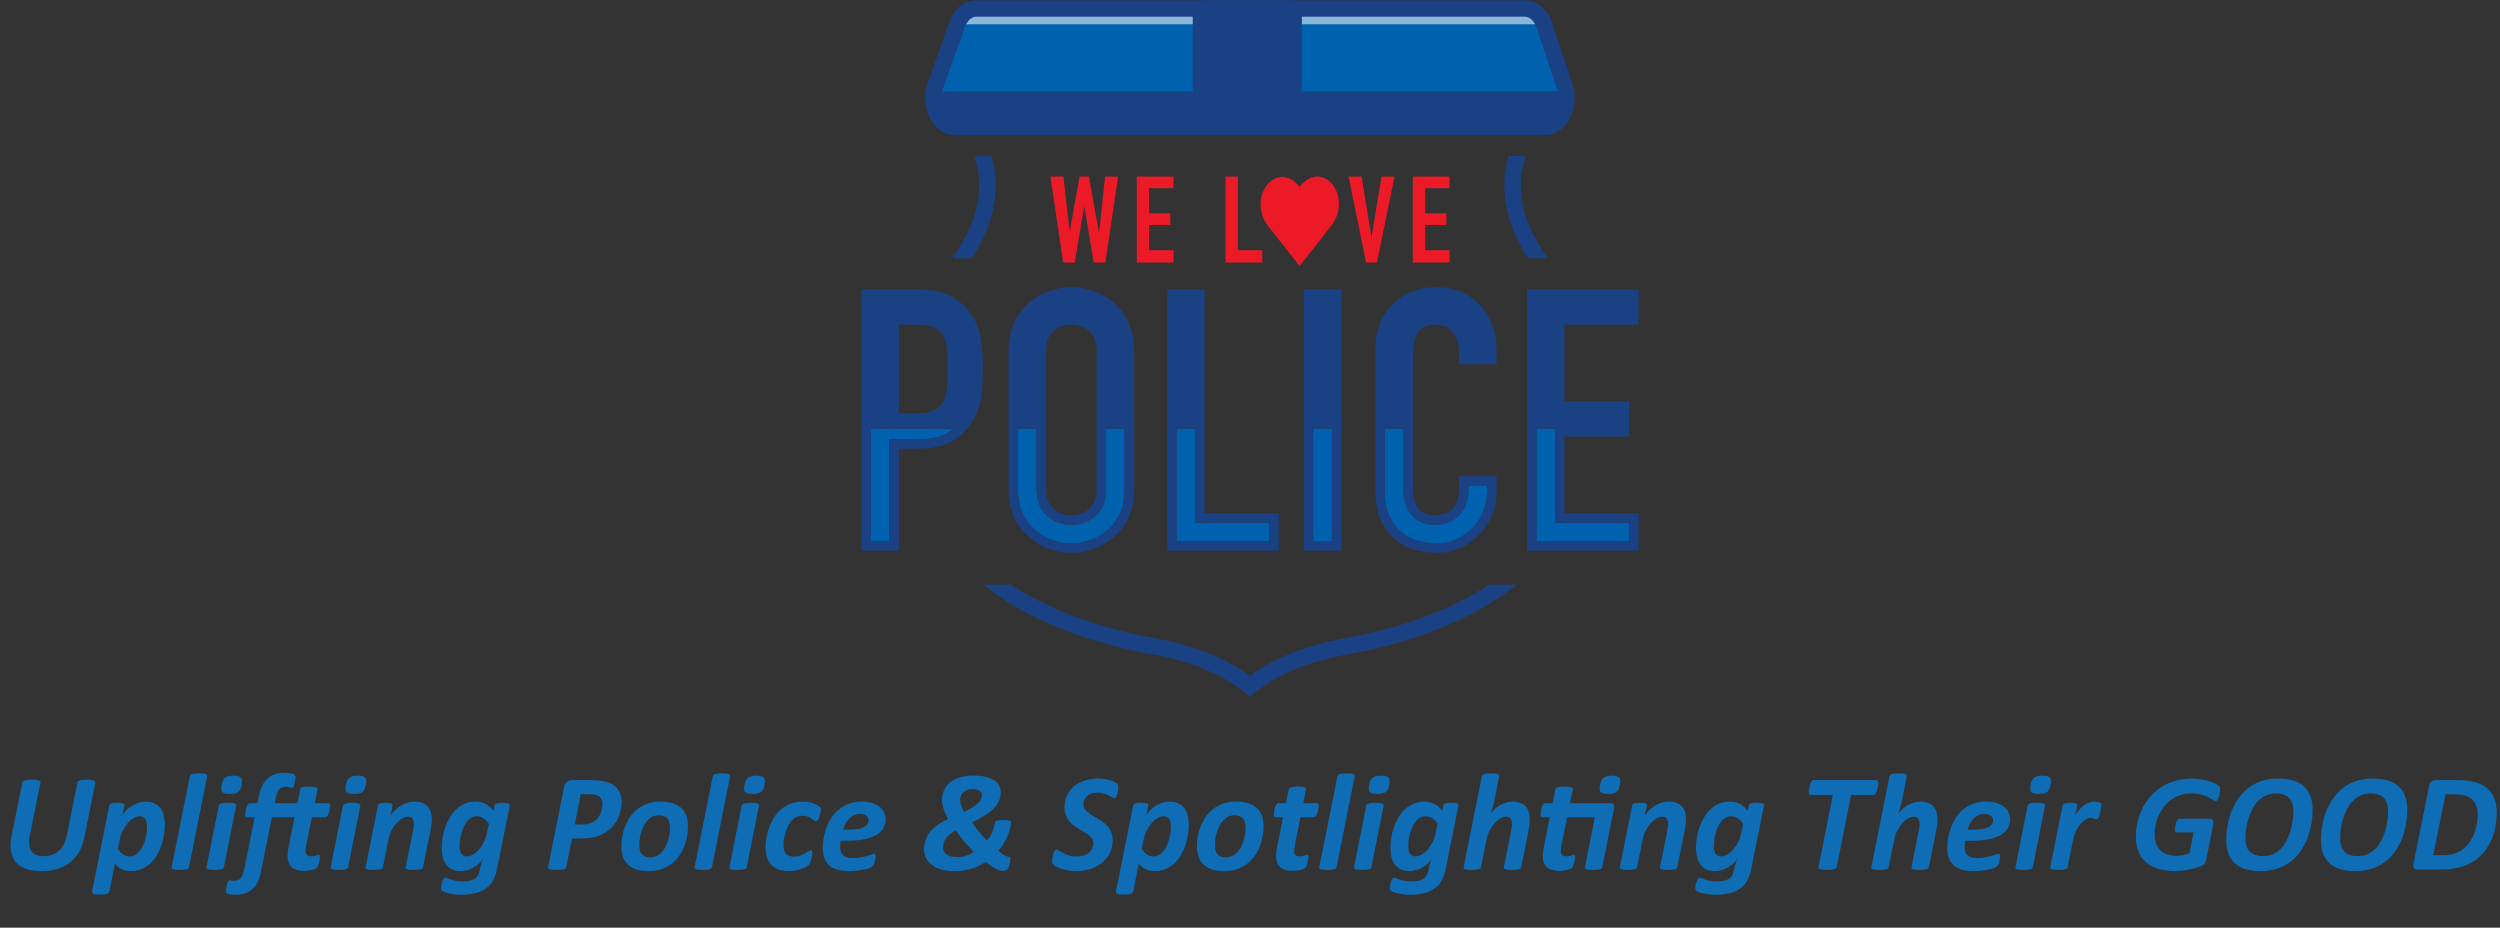
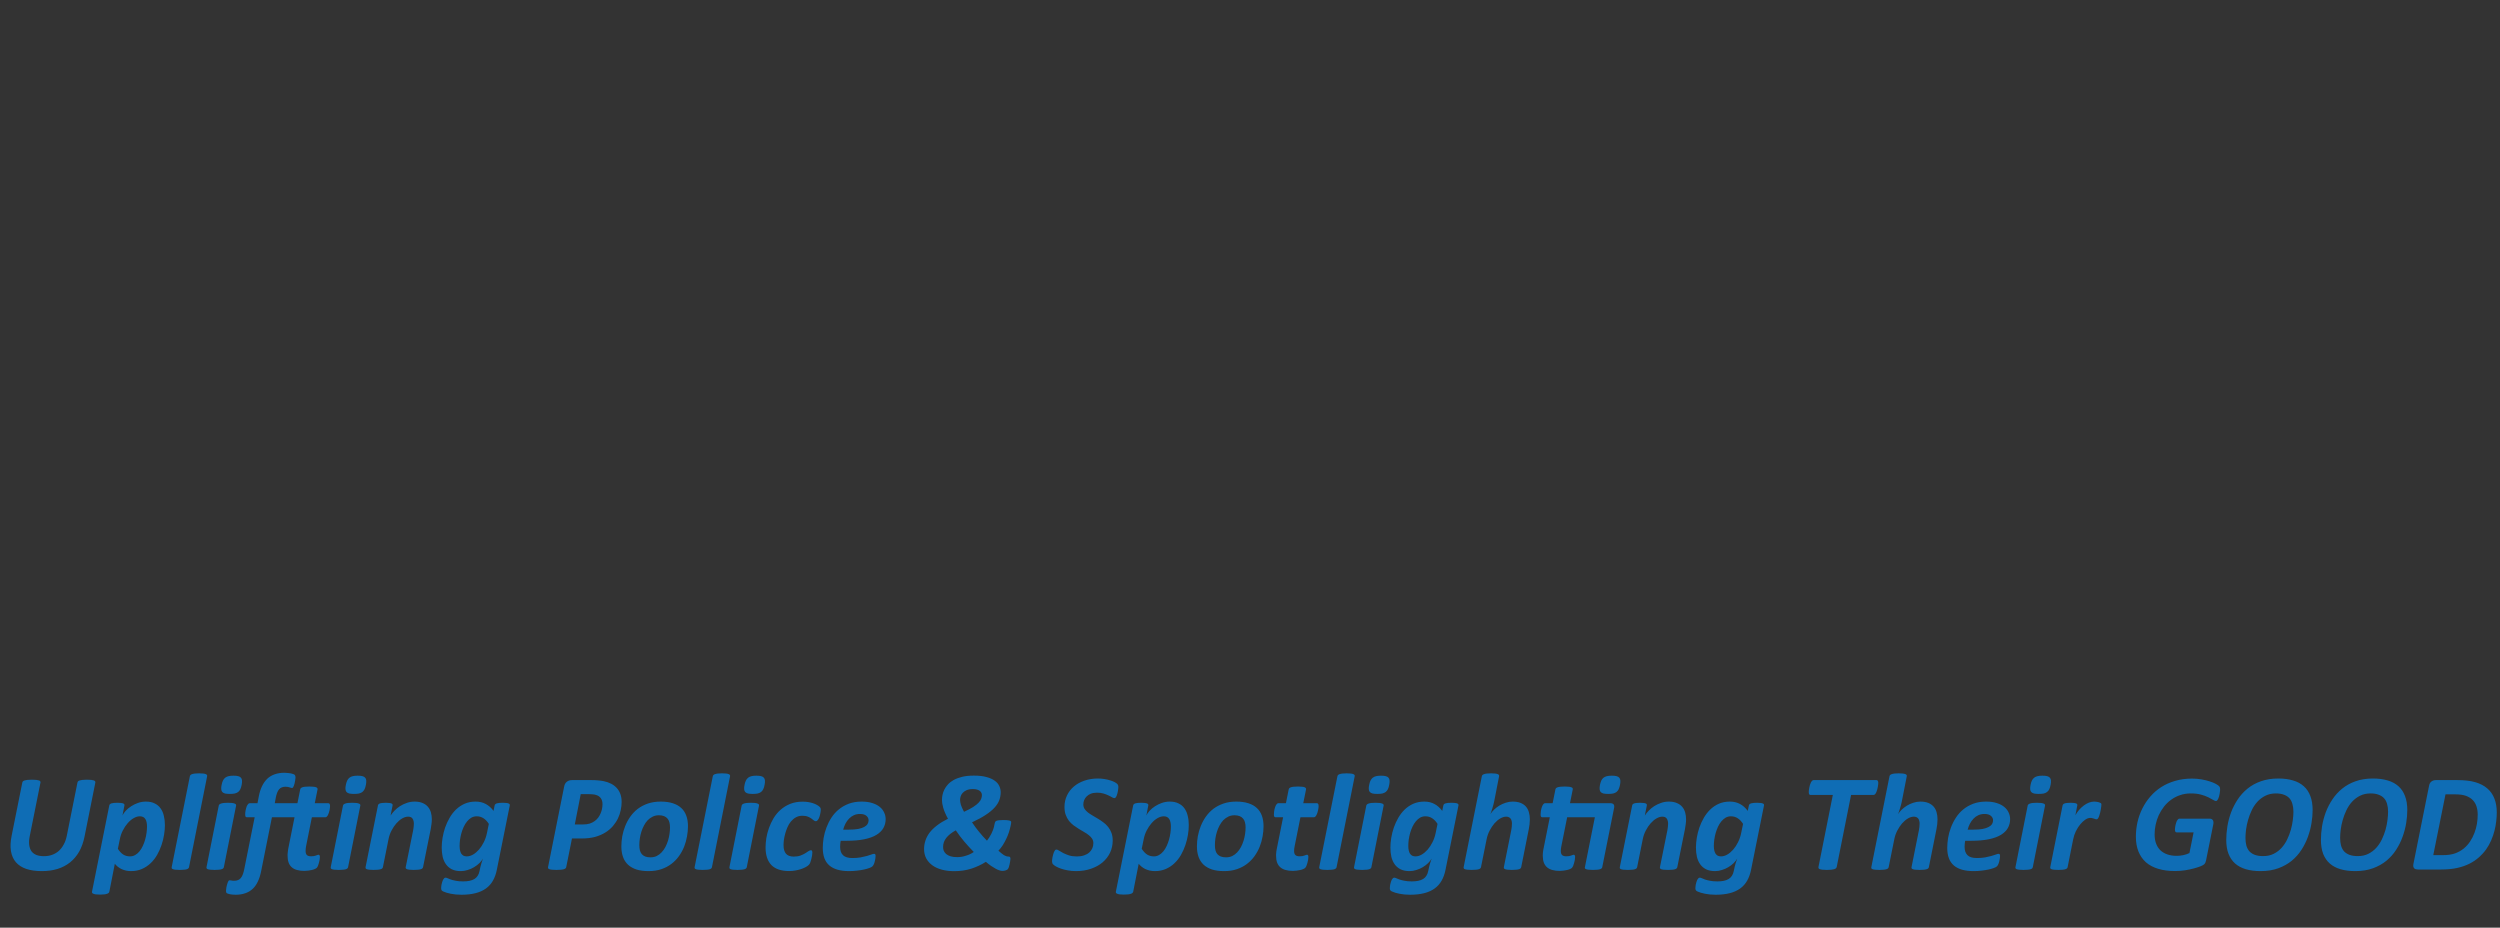
<svg xmlns="http://www.w3.org/2000/svg" width="159" height="59" viewBox="0 0 159 59" fill="none">
  <rect x="0" y="0" width="159" height="59" fill="#333333" stroke="none" />
  <g clip-path="url(#clip0_2059_17329)">
    <path d="M60.654 27.275C60.526 27.381 60.387 27.474 60.236 27.558C59.783 27.809 59.158 27.936 58.379 27.936H56.566V34.423H55.385V27.333C55.435 27.316 55.488 27.297 55.538 27.275H60.654Z" fill="#0061AE" />
    <path d="M62.278 21.104C62.123 20.52 61.843 20.01 61.438 19.574C61.033 19.139 60.582 18.837 60.083 18.665C59.586 18.495 59.011 18.408 58.358 18.408H54.787V35.021H57.166V28.534H58.379C59.267 28.534 59.982 28.383 60.528 28.079C61.072 27.777 61.507 27.354 61.835 26.808C62.115 26.358 62.297 25.875 62.383 25.36C62.466 24.848 62.509 24.218 62.509 23.472C62.509 22.476 62.433 21.686 62.277 21.102L62.278 21.104ZM57.169 20.649H58.403C58.87 20.649 59.229 20.718 59.478 20.859C59.727 20.998 59.914 21.202 60.038 21.465C60.163 21.731 60.232 22.037 60.249 22.387C60.263 22.736 60.27 23.107 60.27 23.495C60.27 23.916 60.258 24.297 60.236 24.638C60.213 24.98 60.138 25.268 60.014 25.502C59.889 25.751 59.696 25.944 59.43 26.085C59.167 26.224 58.794 26.294 58.31 26.294H57.169V20.648V20.649ZM60.236 27.558C59.784 27.809 59.16 27.936 58.38 27.936H56.567V34.423H55.386V27.333C55.436 27.316 55.489 27.297 55.539 27.276H60.655C60.526 27.381 60.388 27.474 60.236 27.558Z" fill="#1A4184" />
    <path d="M71.526 27.273V31.1C71.526 31.708 71.428 32.227 71.234 32.644C71.038 33.063 70.779 33.413 70.471 33.685C70.141 33.975 69.77 34.197 69.367 34.341C68.96 34.487 68.544 34.564 68.135 34.564C67.726 34.564 67.309 34.487 66.902 34.341C66.505 34.197 66.146 33.98 65.833 33.692L65.823 33.685L65.814 33.676C65.493 33.408 65.233 33.061 65.036 32.645C64.842 32.228 64.744 31.709 64.744 31.101V27.274H65.926V31.101C65.926 31.857 66.158 32.439 66.616 32.827C67.044 33.193 67.556 33.38 68.135 33.38C68.715 33.38 69.227 33.196 69.655 32.829C70.112 32.439 70.345 31.857 70.345 31.101V27.274H71.527L71.526 27.273Z" fill="#0061AE" />
    <path d="M71.778 20.552C71.546 20.037 71.241 19.611 70.868 19.269C70.478 18.941 70.048 18.693 69.573 18.522C69.1 18.35 68.621 18.264 68.138 18.264C67.654 18.264 67.178 18.35 66.704 18.522C66.228 18.692 65.804 18.941 65.431 19.269C65.043 19.611 64.732 20.037 64.498 20.552C64.266 21.064 64.148 21.655 64.148 22.325V31.098C64.148 31.799 64.266 32.398 64.498 32.895C64.733 33.393 65.043 33.805 65.431 34.133C65.804 34.475 66.228 34.731 66.702 34.901C67.178 35.074 67.656 35.16 68.138 35.16C68.619 35.16 69.097 35.074 69.573 34.901C70.048 34.731 70.478 34.475 70.868 34.133C71.241 33.805 71.546 33.393 71.778 32.895C71.835 32.771 71.888 32.639 71.931 32.503C71.974 32.367 72.013 32.223 72.041 32.072C72.055 31.997 72.068 31.921 72.079 31.845C72.113 31.61 72.129 31.362 72.129 31.098V22.325C72.129 21.654 72.012 21.064 71.778 20.552ZM66.527 22.325C66.527 21.748 66.688 21.324 67.006 21.051C67.326 20.781 67.702 20.645 68.138 20.645C68.573 20.645 68.951 20.781 69.27 21.051C69.588 21.324 69.748 21.748 69.748 22.325V31.098C69.748 31.674 69.588 32.099 69.27 32.369C68.952 32.642 68.573 32.778 68.138 32.778C67.702 32.778 67.324 32.642 67.006 32.369C66.688 32.099 66.527 31.675 66.527 31.098V22.325ZM71.529 31.098C71.529 31.706 71.431 32.225 71.237 32.642C71.041 33.061 70.782 33.41 70.474 33.683C70.144 33.972 69.773 34.195 69.37 34.339C68.963 34.485 68.547 34.562 68.138 34.562C67.729 34.562 67.312 34.485 66.905 34.339C66.508 34.195 66.149 33.977 65.835 33.69L65.826 33.683L65.817 33.674C65.496 33.406 65.236 33.059 65.039 32.643C64.845 32.226 64.747 31.707 64.747 31.099V27.272H65.929V31.099C65.929 31.855 66.161 32.437 66.619 32.825C67.047 33.191 67.559 33.377 68.138 33.377C68.718 33.377 69.23 33.193 69.658 32.827C70.115 32.437 70.348 31.855 70.348 31.099V27.272H71.53V31.099L71.529 31.098Z" fill="#1A4184" />
    <path d="M80.723 33.243V34.425H74.826V27.277H76.011V33.243H80.723Z" fill="#0061AE" />
    <path d="M76.612 32.643V18.408H74.231V35.021H81.324V32.643H76.612H76.612ZM80.725 34.423H74.828V27.274H76.013V33.24H80.725V34.423H80.725Z" fill="#1A4184" />
    <path d="M82.928 18.408V35.021H85.307V18.408H82.928ZM84.708 34.423H83.526V27.275H84.708V34.423Z" fill="#1A4184" />
    <path d="M84.706 27.277H83.523V34.426H84.706V27.277Z" fill="#0061AE" />
    <path d="M94.578 30.881V31.309C94.578 31.741 94.495 32.152 94.334 32.535C94.169 32.925 93.937 33.277 93.647 33.578C93.36 33.88 93.016 34.122 92.628 34.301C92.25 34.473 91.836 34.561 91.395 34.561C90.998 34.561 90.589 34.504 90.172 34.394C89.787 34.291 89.45 34.116 89.141 33.86C88.835 33.604 88.576 33.264 88.376 32.853C88.174 32.448 88.074 31.905 88.074 31.237V27.271H89.259V31.074C89.259 31.673 89.395 32.189 89.668 32.611C89.892 32.96 90.357 33.376 91.302 33.376C91.518 33.376 91.745 33.34 91.977 33.269C92.228 33.192 92.465 33.068 92.681 32.896L92.693 32.886L92.705 32.877C92.911 32.693 93.078 32.449 93.208 32.152C93.332 31.86 93.395 31.506 93.395 31.099V30.881H94.579H94.578Z" fill="#0061AE" />
    <path d="M95.178 23.165V22.232C95.178 21.655 95.08 21.124 94.886 20.633C94.692 20.143 94.422 19.719 94.082 19.362C93.381 18.63 92.471 18.264 91.351 18.264C90.775 18.264 90.251 18.362 89.777 18.556C89.3 18.752 88.894 19.02 88.551 19.362C88.209 19.704 87.944 20.109 87.757 20.575C87.57 21.042 87.477 21.547 87.477 22.09V31.236C87.477 32 87.596 32.627 87.838 33.115C88.08 33.605 88.386 34.008 88.76 34.318C89.133 34.629 89.555 34.847 90.021 34.971C90.488 35.096 90.947 35.158 91.397 35.158C91.926 35.158 92.421 35.053 92.879 34.843C93.338 34.632 93.738 34.35 94.082 33.99C94.423 33.634 94.693 33.225 94.887 32.765C95.081 32.308 95.179 31.82 95.179 31.308V30.281H92.798V31.097C92.798 31.425 92.753 31.696 92.659 31.914C92.614 32.024 92.561 32.119 92.501 32.206C92.443 32.292 92.379 32.366 92.309 32.429H92.307C92.152 32.553 91.984 32.641 91.808 32.696C91.628 32.752 91.46 32.778 91.305 32.778C90.761 32.778 90.383 32.615 90.173 32.288C89.964 31.962 89.859 31.558 89.859 31.075V22.581C89.859 22.021 89.955 21.559 90.151 21.193C90.345 20.827 90.738 20.645 91.328 20.645C91.781 20.645 92.138 20.815 92.403 21.157C92.667 21.5 92.798 21.904 92.798 22.37V23.165H95.179L95.178 23.165ZM91.303 33.376C91.519 33.376 91.746 33.34 91.978 33.269C92.229 33.192 92.466 33.067 92.682 32.895L92.694 32.886L92.706 32.877C92.912 32.693 93.079 32.449 93.209 32.151C93.333 31.859 93.396 31.506 93.396 31.099V30.881H94.58V31.309C94.58 31.74 94.496 32.151 94.336 32.535C94.171 32.925 93.939 33.276 93.649 33.578C93.362 33.879 93.018 34.121 92.629 34.3C92.251 34.473 91.838 34.561 91.397 34.561C91 34.561 90.591 34.504 90.174 34.394C89.789 34.29 89.451 34.116 89.143 33.86C88.836 33.604 88.578 33.264 88.377 32.852C88.176 32.448 88.076 31.905 88.076 31.237V27.271H89.26V31.074C89.26 31.672 89.396 32.189 89.669 32.611C89.894 32.96 90.359 33.376 91.304 33.376H91.303Z" fill="#1A4184" />
    <path d="M103.612 33.243V34.425H97.715V27.277H98.899V33.243H103.612Z" fill="#0061AE" />
    <path d="M104.211 20.648V18.408H97.117V35.021H104.211V32.643H99.499V27.765H103.606V25.525H99.499V20.648H104.211ZM103.612 33.241V34.423H97.715V27.275H98.9V33.241H103.611H103.612Z" fill="#1A4184" />
    <path d="M63.161 10.361C63.597 12.308 63.143 14.344 61.816 16.428H60.562C62.022 14.384 62.557 12.42 62.148 10.588C62.096 10.359 62.032 10.137 61.955 9.924H63.044C63.09 10.067 63.127 10.212 63.16 10.362L63.161 10.361Z" fill="#1A4184" />
    <path d="M98.436 16.427H97.182C95.854 14.343 95.401 12.307 95.835 10.36C95.868 10.21 95.906 10.065 95.951 9.922H97.043C96.965 10.137 96.9 10.362 96.849 10.594C96.442 12.422 96.977 14.384 98.436 16.426V16.427Z" fill="#1A4184" />
    <path d="M94.698 37.186C92.537 38.62 89.806 39.695 86.519 40.4C86.145 40.48 85.76 40.55 85.371 40.621C84.503 40.776 81.618 41.389 79.498 42.982C77.378 41.389 74.493 40.775 73.626 40.621L73.605 40.616C73.233 40.549 72.849 40.479 72.477 40.399C69.19 39.695 66.46 38.619 64.298 37.185H62.533C64.967 39.131 68.218 40.548 72.259 41.414C72.647 41.497 73.039 41.568 73.418 41.638L73.442 41.642C74.293 41.794 77.222 42.416 79.165 44.042L79.498 44.321L79.831 44.042C81.773 42.417 84.702 41.794 85.572 41.639C85.953 41.569 86.347 41.498 86.736 41.415C90.777 40.548 94.027 39.132 96.461 37.186H94.697H94.698Z" fill="#1A4184" />
    <path d="M76.755 0.543H62.086C61.562 0.543 61.084 0.95 60.858 1.591L59.502 5.436C59.07 6.66 59.728 8.075 60.729 8.075H76.755V0.543Z" fill="#0061AE" />
    <path d="M99.503 5.474L98.228 1.629C98.009 0.967 97.523 0.541 96.987 0.541H81.481V8.074H98.262C99.249 8.074 99.907 6.694 99.503 5.474Z" fill="#0061AE" />
    <g opacity="0.54">
      <path d="M76.757 0.803V1.545H60.998C61.251 1.082 61.652 0.803 62.087 0.803H76.757Z" fill="white" />
      <path d="M98.082 1.545H81.484V0.803H96.991C97.427 0.803 97.83 1.085 98.083 1.545L98.082 1.545Z" fill="white" />
    </g>
    <g style="mix-blend-mode:multiply">
      <path d="M76.757 5.822V8.072H60.73C59.73 8.072 59.072 7.226 59.504 6.495L59.901 5.822H76.757H76.757Z" fill="#1A4184" />
    </g>
    <g style="mix-blend-mode:multiply">
      <path d="M98.265 8.072H81.484V5.822H99.122L99.507 6.518C99.911 7.247 99.253 8.071 98.265 8.071V8.072Z" fill="#1A4184" />
    </g>
    <path d="M98.266 8.592H60.729C60.181 8.592 59.684 8.314 59.326 7.81C58.834 7.115 58.711 6.115 59.013 5.261L60.37 1.416C60.668 0.569 61.342 0.021 62.086 0.021H96.993C97.754 0.021 98.435 0.588 98.725 1.465L100 5.31C100.282 6.16 100.147 7.147 99.657 7.826C99.3 8.319 98.807 8.591 98.266 8.591V8.592ZM62.086 1.059C61.788 1.059 61.499 1.335 61.349 1.761L59.992 5.606C59.773 6.226 59.926 6.858 60.173 7.21C60.285 7.366 60.471 7.553 60.729 7.553H98.266C98.521 7.553 98.705 7.371 98.816 7.218C99.063 6.877 99.22 6.254 99.015 5.636L97.74 1.791C97.595 1.353 97.294 1.058 96.992 1.058H62.086V1.059Z" fill="#1A4184" />
    <path d="M76.66 0.021H81.994C82.438 0.021 82.799 0.382 82.799 0.826V8.072H75.856V0.826C75.856 0.382 76.216 0.021 76.66 0.021H76.66Z" fill="#1A4184" />
-     <path d="M71.113 11.23L70.299 16.698H69.562L68.964 13.15H68.948L68.356 16.698H67.619L66.805 11.23H67.634L68.026 14.701H68.041L68.656 11.23H69.254L69.892 14.786H69.907L70.283 11.23H71.113H71.113Z" fill="#EB1A26" />
-     <path d="M72.299 16.697V11.229H74.633V11.966H73.082V13.571H74.433V14.308H73.082V15.913H74.633V16.697H72.299Z" fill="#EB1A26" />
+     <path d="M71.113 11.23L70.299 16.698H69.562L68.964 13.15H68.948L68.356 16.698H67.619L66.805 11.23H67.634L68.026 14.701H68.041L68.656 11.23H69.254L69.892 14.786H69.907L70.283 11.23H71.113H71.113" fill="#EB1A26" />
    <path d="M77.945 16.697V11.229H78.729V15.913H80.28V16.697H77.945Z" fill="#EB1A26" />
    <path d="M88.694 11.23L87.572 16.698H86.881L85.768 11.23H86.597L87.219 15.047H87.235L87.864 11.23H88.694Z" fill="#EB1A26" />
-     <path d="M89.856 16.697V11.229H92.19V11.966H90.639V13.571H91.99V14.308H90.639V15.913H92.19V16.697H89.856Z" fill="#EB1A26" />
    <path d="M82.654 16.914L80.671 14.401C79.23 12.575 81.213 10.061 82.654 11.887C84.129 10.018 86.112 12.532 84.638 14.401L82.654 16.914Z" fill="#EB1A26" />
  </g>
  <path d="M5.377 53.205C5.304 53.568 5.19 53.887 5.035 54.163C4.879 54.435 4.686 54.664 4.455 54.848C4.223 55.033 3.957 55.172 3.655 55.266C3.356 55.356 3.025 55.402 2.662 55.402C2.275 55.402 1.942 55.355 1.664 55.261C1.389 55.165 1.17 55.023 1.009 54.835C0.848 54.648 0.744 54.413 0.697 54.132C0.65 53.848 0.665 53.52 0.741 53.148L1.418 49.773C1.424 49.743 1.437 49.717 1.458 49.693C1.481 49.67 1.516 49.651 1.563 49.636C1.613 49.622 1.674 49.61 1.748 49.601C1.824 49.592 1.919 49.588 2.033 49.588C2.145 49.588 2.237 49.592 2.31 49.601C2.383 49.61 2.44 49.622 2.481 49.636C2.522 49.651 2.549 49.67 2.561 49.693C2.575 49.717 2.58 49.743 2.574 49.773L1.897 53.148C1.85 53.373 1.837 53.568 1.857 53.732C1.878 53.896 1.926 54.032 2.002 54.141C2.082 54.246 2.187 54.325 2.319 54.378C2.451 54.428 2.609 54.453 2.793 54.453C2.981 54.453 3.154 54.425 3.312 54.369C3.473 54.31 3.615 54.227 3.738 54.119C3.861 54.007 3.965 53.873 4.05 53.714C4.138 53.556 4.203 53.376 4.244 53.174L4.925 49.773C4.931 49.743 4.944 49.717 4.964 49.693C4.988 49.67 5.021 49.651 5.065 49.636C5.112 49.622 5.174 49.61 5.25 49.601C5.326 49.592 5.42 49.588 5.531 49.588C5.643 49.588 5.733 49.592 5.804 49.601C5.874 49.61 5.93 49.622 5.971 49.636C6.012 49.651 6.038 49.67 6.05 49.693C6.064 49.717 6.069 49.743 6.063 49.773L5.377 53.205ZM10.488 52.475C10.488 52.666 10.471 52.871 10.435 53.09C10.4 53.31 10.346 53.528 10.273 53.745C10.2 53.962 10.106 54.171 9.992 54.373C9.877 54.573 9.74 54.748 9.579 54.901C9.42 55.053 9.237 55.175 9.029 55.266C8.824 55.356 8.593 55.402 8.335 55.402C8.218 55.402 8.108 55.39 8.005 55.367C7.903 55.343 7.808 55.311 7.72 55.27C7.635 55.226 7.557 55.176 7.487 55.121C7.417 55.062 7.355 55.001 7.302 54.936L6.955 56.707C6.949 56.736 6.935 56.763 6.911 56.786C6.891 56.81 6.857 56.829 6.81 56.843C6.766 56.861 6.708 56.874 6.634 56.883C6.561 56.892 6.47 56.896 6.362 56.896C6.253 56.896 6.166 56.892 6.098 56.883C6.031 56.874 5.978 56.861 5.94 56.843C5.899 56.829 5.873 56.81 5.861 56.786C5.849 56.763 5.846 56.736 5.852 56.707L6.951 51.227C6.962 51.166 7.008 51.122 7.087 51.095C7.166 51.069 7.296 51.056 7.478 51.056C7.569 51.056 7.642 51.06 7.698 51.069C7.756 51.075 7.802 51.085 7.834 51.1C7.869 51.111 7.893 51.129 7.904 51.152C7.916 51.173 7.919 51.198 7.913 51.227L7.79 51.864C7.834 51.768 7.903 51.668 7.997 51.565C8.093 51.46 8.208 51.365 8.339 51.28C8.474 51.192 8.621 51.12 8.779 51.065C8.94 51.009 9.105 50.981 9.275 50.981C9.501 50.981 9.69 51.02 9.842 51.1C9.998 51.176 10.122 51.281 10.216 51.416C10.312 51.551 10.381 51.709 10.422 51.891C10.466 52.072 10.488 52.267 10.488 52.475ZM9.35 52.572C9.35 52.472 9.341 52.381 9.324 52.299C9.309 52.217 9.283 52.148 9.245 52.093C9.209 52.034 9.163 51.99 9.104 51.961C9.048 51.932 8.979 51.917 8.897 51.917C8.766 51.917 8.632 51.956 8.498 52.036C8.366 52.112 8.241 52.217 8.124 52.352C8.007 52.484 7.903 52.639 7.812 52.818C7.721 52.994 7.657 53.183 7.619 53.385L7.496 53.982C7.598 54.144 7.711 54.265 7.834 54.347C7.96 54.426 8.105 54.466 8.269 54.466C8.389 54.466 8.499 54.437 8.599 54.378C8.701 54.319 8.792 54.242 8.871 54.145C8.953 54.045 9.023 53.931 9.082 53.802C9.144 53.673 9.193 53.539 9.231 53.398C9.272 53.257 9.302 53.117 9.319 52.976C9.34 52.833 9.35 52.698 9.35 52.572ZM12.022 55.151C12.016 55.181 12.002 55.207 11.978 55.23C11.957 55.251 11.925 55.269 11.881 55.283C11.837 55.298 11.779 55.308 11.706 55.314C11.632 55.323 11.543 55.327 11.438 55.327C11.326 55.327 11.235 55.323 11.165 55.314C11.098 55.308 11.045 55.298 11.007 55.283C10.969 55.269 10.942 55.251 10.928 55.23C10.916 55.207 10.913 55.181 10.919 55.151L12.075 49.373C12.081 49.343 12.094 49.317 12.114 49.294C12.135 49.27 12.168 49.251 12.215 49.236C12.262 49.219 12.321 49.206 12.391 49.197C12.464 49.188 12.555 49.184 12.664 49.184C12.772 49.184 12.86 49.188 12.927 49.197C12.998 49.206 13.052 49.219 13.09 49.236C13.128 49.251 13.153 49.27 13.165 49.294C13.176 49.317 13.179 49.343 13.173 49.373L12.022 55.151ZM15.371 49.913C15.35 50.022 15.322 50.114 15.287 50.19C15.252 50.263 15.205 50.323 15.146 50.37C15.088 50.414 15.016 50.446 14.931 50.467C14.846 50.484 14.741 50.493 14.615 50.493C14.492 50.493 14.391 50.484 14.312 50.467C14.235 50.446 14.177 50.414 14.136 50.37C14.098 50.323 14.076 50.263 14.07 50.19C14.064 50.114 14.073 50.022 14.096 49.913C14.117 49.808 14.145 49.718 14.18 49.645C14.215 49.572 14.262 49.512 14.32 49.465C14.379 49.418 14.451 49.384 14.536 49.364C14.621 49.343 14.726 49.333 14.852 49.333C14.975 49.333 15.075 49.343 15.151 49.364C15.23 49.384 15.289 49.418 15.327 49.465C15.368 49.512 15.39 49.572 15.393 49.645C15.398 49.718 15.391 49.808 15.371 49.913ZM14.237 55.151C14.231 55.181 14.216 55.207 14.193 55.23C14.172 55.251 14.139 55.269 14.092 55.283C14.048 55.298 13.989 55.308 13.916 55.314C13.843 55.323 13.753 55.327 13.648 55.327C13.54 55.327 13.45 55.323 13.38 55.314C13.312 55.308 13.258 55.298 13.217 55.283C13.179 55.269 13.154 55.251 13.143 55.23C13.131 55.207 13.128 55.181 13.134 55.151L13.912 51.24C13.918 51.211 13.931 51.186 13.951 51.166C13.975 51.142 14.008 51.123 14.052 51.108C14.099 51.091 14.158 51.078 14.228 51.069C14.301 51.06 14.392 51.056 14.501 51.056C14.609 51.056 14.697 51.06 14.764 51.069C14.835 51.078 14.889 51.091 14.927 51.108C14.968 51.123 14.994 51.142 15.006 51.166C15.018 51.186 15.021 51.211 15.015 51.24L14.237 55.151ZM20.991 51.271C20.991 51.3 20.988 51.338 20.982 51.385C20.98 51.429 20.972 51.477 20.96 51.53C20.949 51.583 20.934 51.636 20.916 51.688C20.899 51.741 20.88 51.79 20.859 51.834C20.839 51.874 20.814 51.91 20.785 51.939C20.758 51.965 20.727 51.978 20.692 51.978H19.835L19.466 53.82C19.46 53.864 19.453 53.916 19.444 53.978C19.439 54.037 19.436 54.085 19.436 54.123C19.436 54.24 19.463 54.327 19.519 54.382C19.575 54.435 19.663 54.461 19.783 54.461C19.853 54.461 19.912 54.457 19.959 54.448C20.008 54.437 20.052 54.425 20.09 54.413C20.128 54.398 20.161 54.387 20.187 54.378C20.213 54.366 20.238 54.36 20.262 54.36C20.285 54.36 20.304 54.372 20.319 54.395C20.336 54.416 20.345 54.451 20.345 54.501C20.345 54.557 20.339 54.62 20.328 54.69C20.316 54.76 20.3 54.829 20.279 54.897C20.262 54.961 20.241 55.021 20.218 55.077C20.194 55.129 20.169 55.169 20.143 55.195C20.117 55.222 20.076 55.247 20.02 55.27C19.967 55.294 19.904 55.314 19.831 55.331C19.761 55.349 19.685 55.362 19.602 55.371C19.523 55.383 19.441 55.389 19.356 55.389C19.181 55.389 19.025 55.37 18.891 55.331C18.759 55.296 18.648 55.239 18.557 55.16C18.466 55.081 18.398 54.98 18.355 54.857C18.311 54.734 18.289 54.584 18.289 54.409C18.289 54.377 18.29 54.34 18.293 54.299C18.296 54.255 18.3 54.209 18.306 54.163C18.312 54.116 18.318 54.069 18.324 54.022C18.332 53.972 18.341 53.928 18.35 53.89L18.732 51.978H17.295L16.605 55.424C16.556 55.667 16.487 55.881 16.399 56.065C16.314 56.25 16.206 56.404 16.074 56.527C15.942 56.653 15.785 56.747 15.604 56.808C15.425 56.873 15.221 56.905 14.993 56.905C14.84 56.905 14.713 56.893 14.61 56.87C14.508 56.846 14.442 56.823 14.413 56.799C14.398 56.782 14.388 56.763 14.382 56.742C14.376 56.722 14.373 56.692 14.373 56.654C14.373 56.637 14.376 56.607 14.382 56.566C14.385 56.525 14.391 56.48 14.399 56.43C14.408 56.383 14.42 56.334 14.435 56.281C14.446 56.228 14.461 56.18 14.479 56.136C14.493 56.092 14.511 56.055 14.531 56.026C14.552 55.999 14.575 55.986 14.602 55.986C14.619 55.986 14.637 55.988 14.654 55.991C14.672 55.994 14.691 55.997 14.711 55.999C14.732 56.005 14.757 56.01 14.786 56.013C14.812 56.016 14.848 56.017 14.892 56.017C14.985 56.017 15.067 56.002 15.138 55.973C15.205 55.947 15.264 55.904 15.313 55.846C15.363 55.787 15.406 55.711 15.441 55.617C15.476 55.526 15.507 55.415 15.533 55.283L16.197 51.978H15.705C15.669 51.978 15.642 51.967 15.621 51.943C15.604 51.917 15.595 51.869 15.595 51.798C15.595 51.769 15.596 51.731 15.599 51.684C15.605 51.637 15.612 51.587 15.621 51.535C15.633 51.482 15.646 51.429 15.661 51.377C15.675 51.321 15.694 51.273 15.718 51.231C15.741 51.188 15.766 51.152 15.793 51.126C15.822 51.097 15.855 51.082 15.894 51.082H16.377L16.46 50.647C16.507 50.401 16.576 50.184 16.667 49.997C16.758 49.809 16.869 49.652 17.001 49.526C17.136 49.4 17.293 49.307 17.471 49.245C17.653 49.181 17.858 49.148 18.086 49.148C18.163 49.148 18.236 49.153 18.306 49.162C18.379 49.167 18.445 49.176 18.504 49.188C18.562 49.2 18.612 49.214 18.653 49.232C18.697 49.249 18.728 49.267 18.746 49.285C18.76 49.299 18.772 49.32 18.781 49.346C18.79 49.37 18.794 49.402 18.794 49.443C18.794 49.46 18.791 49.49 18.785 49.531C18.782 49.569 18.776 49.613 18.768 49.663C18.759 49.712 18.748 49.764 18.737 49.816C18.725 49.869 18.71 49.919 18.693 49.966C18.678 50.01 18.661 50.046 18.64 50.076C18.62 50.102 18.599 50.115 18.579 50.115C18.558 50.115 18.536 50.112 18.513 50.106C18.489 50.098 18.46 50.089 18.425 50.08C18.393 50.068 18.355 50.058 18.311 50.049C18.27 50.041 18.221 50.036 18.166 50.036C18.075 50.036 17.994 50.049 17.924 50.076C17.856 50.102 17.798 50.145 17.748 50.203C17.701 50.259 17.66 50.332 17.625 50.423C17.59 50.514 17.561 50.622 17.537 50.748L17.476 51.082H18.917L19.093 50.208C19.099 50.178 19.112 50.152 19.132 50.128C19.156 50.105 19.189 50.086 19.233 50.071C19.277 50.054 19.336 50.042 19.409 50.036C19.482 50.027 19.572 50.023 19.677 50.023C19.786 50.023 19.873 50.027 19.941 50.036C20.011 50.042 20.065 50.054 20.104 50.071C20.145 50.086 20.171 50.105 20.183 50.128C20.197 50.152 20.202 50.178 20.196 50.208L20.02 51.082H20.868C20.915 51.082 20.947 51.098 20.965 51.13C20.982 51.163 20.991 51.209 20.991 51.271ZM23.272 49.913C23.252 50.022 23.224 50.114 23.189 50.19C23.153 50.263 23.106 50.323 23.048 50.37C22.989 50.414 22.918 50.446 22.832 50.467C22.748 50.484 22.642 50.493 22.516 50.493C22.393 50.493 22.292 50.484 22.213 50.467C22.137 50.446 22.078 50.414 22.037 50.37C21.999 50.323 21.977 50.263 21.971 50.19C21.965 50.114 21.974 50.022 21.998 49.913C22.018 49.808 22.046 49.718 22.081 49.645C22.116 49.572 22.163 49.512 22.222 49.465C22.28 49.418 22.352 49.384 22.437 49.364C22.522 49.343 22.627 49.333 22.753 49.333C22.877 49.333 22.976 49.343 23.052 49.364C23.131 49.384 23.19 49.418 23.228 49.465C23.269 49.512 23.291 49.572 23.294 49.645C23.3 49.718 23.293 49.808 23.272 49.913ZM22.138 55.151C22.132 55.181 22.118 55.207 22.094 55.23C22.074 55.251 22.04 55.269 21.993 55.283C21.949 55.298 21.891 55.308 21.817 55.314C21.744 55.323 21.655 55.327 21.549 55.327C21.441 55.327 21.352 55.323 21.281 55.314C21.214 55.308 21.16 55.298 21.119 55.283C21.081 55.269 21.056 55.251 21.044 55.23C21.032 55.207 21.029 55.181 21.035 55.151L21.813 51.24C21.819 51.211 21.832 51.186 21.852 51.166C21.876 51.142 21.91 51.123 21.954 51.108C22 51.091 22.059 51.078 22.129 51.069C22.203 51.06 22.294 51.056 22.402 51.056C22.51 51.056 22.598 51.06 22.666 51.069C22.736 51.078 22.79 51.091 22.828 51.108C22.869 51.123 22.895 51.142 22.907 51.166C22.919 51.186 22.922 51.211 22.916 51.24L22.138 55.151ZM27.464 52.106C27.464 52.209 27.457 52.311 27.442 52.414C27.431 52.516 27.415 52.622 27.394 52.73L26.906 55.151C26.9 55.181 26.886 55.207 26.862 55.23C26.842 55.251 26.808 55.269 26.761 55.283C26.717 55.298 26.659 55.308 26.585 55.314C26.515 55.323 26.426 55.327 26.317 55.327C26.209 55.327 26.12 55.323 26.049 55.314C25.982 55.308 25.929 55.298 25.891 55.283C25.853 55.269 25.827 55.251 25.812 55.23C25.8 55.207 25.797 55.181 25.803 55.151L26.278 52.8C26.293 52.73 26.303 52.658 26.309 52.585C26.317 52.512 26.322 52.447 26.322 52.392C26.322 52.26 26.294 52.151 26.238 52.066C26.183 51.981 26.089 51.939 25.957 51.939C25.837 51.939 25.711 51.977 25.579 52.053C25.45 52.129 25.327 52.233 25.21 52.365C25.096 52.494 24.993 52.647 24.902 52.822C24.811 52.995 24.747 53.18 24.709 53.376L24.353 55.151C24.347 55.181 24.332 55.207 24.309 55.23C24.289 55.251 24.255 55.269 24.208 55.283C24.164 55.298 24.105 55.308 24.032 55.314C23.959 55.323 23.87 55.327 23.764 55.327C23.656 55.327 23.566 55.323 23.496 55.314C23.429 55.308 23.375 55.298 23.334 55.283C23.295 55.269 23.27 55.251 23.259 55.23C23.247 55.207 23.244 55.181 23.25 55.151L24.037 51.227C24.043 51.198 24.054 51.173 24.072 51.152C24.092 51.129 24.122 51.111 24.16 51.1C24.201 51.085 24.252 51.075 24.314 51.069C24.378 51.06 24.454 51.056 24.542 51.056C24.633 51.056 24.706 51.06 24.762 51.069C24.82 51.075 24.866 51.085 24.898 51.1C24.93 51.111 24.951 51.129 24.959 51.152C24.971 51.173 24.974 51.198 24.968 51.227L24.841 51.873C24.902 51.77 24.984 51.666 25.087 51.561C25.189 51.453 25.307 51.356 25.439 51.271C25.573 51.186 25.718 51.117 25.873 51.065C26.032 51.009 26.196 50.981 26.366 50.981C26.571 50.981 26.742 51.012 26.88 51.073C27.02 51.132 27.133 51.212 27.218 51.315C27.306 51.417 27.369 51.538 27.407 51.675C27.445 51.81 27.464 51.954 27.464 52.106ZM31.6 55.31C31.547 55.576 31.465 55.808 31.354 56.004C31.242 56.203 31.096 56.369 30.914 56.501C30.732 56.635 30.511 56.736 30.25 56.804C29.993 56.871 29.691 56.905 29.345 56.905C29.096 56.905 28.872 56.884 28.673 56.843C28.477 56.805 28.312 56.755 28.181 56.694C28.134 56.67 28.102 56.644 28.084 56.615C28.066 56.585 28.058 56.544 28.058 56.492C28.058 56.474 28.059 56.445 28.062 56.404C28.065 56.363 28.071 56.317 28.08 56.268C28.091 56.218 28.105 56.165 28.119 56.109C28.134 56.057 28.151 56.008 28.172 55.964C28.195 55.923 28.22 55.888 28.247 55.859C28.273 55.833 28.304 55.819 28.339 55.819C28.374 55.819 28.416 55.831 28.466 55.855C28.519 55.881 28.588 55.909 28.673 55.938C28.758 55.967 28.863 55.994 28.989 56.017C29.115 56.044 29.27 56.057 29.455 56.057C29.605 56.057 29.738 56.045 29.855 56.022C29.975 55.998 30.079 55.96 30.167 55.907C30.255 55.855 30.325 55.787 30.378 55.705C30.434 55.623 30.473 55.522 30.497 55.402C30.535 55.211 30.573 55.052 30.611 54.923C30.649 54.794 30.684 54.688 30.716 54.606C30.664 54.703 30.587 54.8 30.488 54.897C30.391 54.99 30.28 55.075 30.154 55.151C30.028 55.227 29.892 55.288 29.745 55.331C29.602 55.378 29.456 55.402 29.31 55.402C29.084 55.402 28.894 55.364 28.739 55.288C28.586 55.211 28.462 55.106 28.365 54.971C28.269 54.836 28.198 54.678 28.154 54.497C28.113 54.315 28.093 54.119 28.093 53.908C28.093 53.717 28.11 53.512 28.145 53.292C28.181 53.073 28.235 52.855 28.308 52.638C28.384 52.421 28.48 52.213 28.594 52.014C28.708 51.815 28.844 51.639 29.002 51.486C29.164 51.331 29.347 51.208 29.552 51.117C29.76 51.026 29.993 50.981 30.25 50.981C30.494 50.981 30.709 51.032 30.896 51.135C31.084 51.234 31.248 51.381 31.389 51.574L31.459 51.227C31.471 51.166 31.516 51.122 31.595 51.095C31.677 51.069 31.808 51.056 31.986 51.056C32.074 51.056 32.148 51.06 32.206 51.069C32.265 51.075 32.31 51.085 32.342 51.1C32.377 51.111 32.401 51.129 32.413 51.152C32.424 51.173 32.427 51.198 32.421 51.227L31.6 55.31ZM31.09 52.4C30.987 52.239 30.873 52.119 30.747 52.04C30.624 51.958 30.48 51.917 30.316 51.917C30.193 51.917 30.081 51.946 29.978 52.005C29.878 52.063 29.788 52.143 29.706 52.242C29.627 52.339 29.556 52.452 29.495 52.581C29.436 52.709 29.386 52.844 29.345 52.985C29.307 53.126 29.278 53.266 29.257 53.407C29.24 53.547 29.231 53.681 29.231 53.807C29.231 53.906 29.24 53.997 29.257 54.079C29.275 54.161 29.301 54.231 29.336 54.29C29.375 54.346 29.421 54.39 29.477 54.422C29.536 54.451 29.606 54.466 29.688 54.466C29.817 54.466 29.949 54.428 30.084 54.352C30.218 54.273 30.344 54.167 30.461 54.035C30.579 53.9 30.681 53.744 30.769 53.565C30.86 53.386 30.926 53.196 30.967 52.994L31.09 52.4ZM39.536 51.007C39.536 51.171 39.517 51.343 39.479 51.522C39.444 51.7 39.385 51.876 39.303 52.049C39.221 52.219 39.114 52.381 38.982 52.537C38.853 52.689 38.694 52.825 38.503 52.945C38.316 53.062 38.098 53.156 37.849 53.227C37.6 53.294 37.307 53.328 36.97 53.328H36.377L36.012 55.147C36.006 55.176 35.991 55.203 35.968 55.226C35.944 55.249 35.908 55.269 35.858 55.283C35.808 55.298 35.745 55.308 35.669 55.314C35.593 55.323 35.499 55.327 35.388 55.327C35.279 55.327 35.188 55.323 35.115 55.314C35.045 55.308 34.989 55.298 34.948 55.283C34.907 55.269 34.879 55.251 34.865 55.23C34.85 55.207 34.847 55.179 34.856 55.147L35.88 50.027C35.906 49.89 35.963 49.787 36.051 49.72C36.139 49.649 36.248 49.614 36.377 49.614H37.62C37.773 49.614 37.909 49.62 38.029 49.632C38.149 49.641 38.268 49.657 38.385 49.68C38.563 49.715 38.723 49.77 38.864 49.843C39.007 49.916 39.129 50.008 39.228 50.12C39.328 50.228 39.404 50.357 39.457 50.506C39.51 50.653 39.536 50.82 39.536 51.007ZM38.319 51.139C38.319 50.998 38.285 50.877 38.218 50.774C38.15 50.672 38.046 50.6 37.906 50.559C37.844 50.539 37.775 50.525 37.699 50.52C37.623 50.511 37.538 50.506 37.444 50.506H36.935L36.557 52.435H37.084C37.251 52.435 37.393 52.416 37.51 52.378C37.63 52.337 37.734 52.285 37.822 52.22C37.913 52.156 37.989 52.08 38.051 51.992C38.115 51.904 38.166 51.812 38.205 51.715C38.246 51.618 38.275 51.522 38.292 51.425C38.31 51.325 38.319 51.23 38.319 51.139ZM43.755 52.55C43.755 52.761 43.734 52.977 43.693 53.2C43.655 53.423 43.594 53.641 43.509 53.855C43.424 54.066 43.314 54.265 43.179 54.453C43.047 54.637 42.888 54.801 42.7 54.945C42.516 55.085 42.303 55.197 42.063 55.279C41.823 55.361 41.552 55.402 41.25 55.402C40.954 55.402 40.698 55.368 40.481 55.301C40.267 55.23 40.088 55.129 39.945 54.998C39.801 54.863 39.694 54.699 39.624 54.505C39.554 54.309 39.519 54.085 39.519 53.833C39.519 53.622 39.538 53.405 39.576 53.183C39.617 52.96 39.68 52.743 39.765 52.532C39.85 52.321 39.958 52.122 40.09 51.935C40.225 51.744 40.384 51.579 40.569 51.438C40.756 51.297 40.97 51.186 41.21 51.104C41.451 51.022 41.722 50.981 42.023 50.981C42.319 50.981 42.574 51.016 42.788 51.086C43.005 51.154 43.185 51.255 43.329 51.39C43.472 51.522 43.579 51.685 43.649 51.882C43.72 52.075 43.755 52.298 43.755 52.55ZM42.612 52.624C42.612 52.502 42.599 52.393 42.573 52.299C42.549 52.203 42.508 52.122 42.45 52.058C42.394 51.99 42.321 51.939 42.23 51.904C42.142 51.869 42.034 51.851 41.905 51.851C41.758 51.851 41.627 51.88 41.509 51.939C41.392 51.995 41.287 52.071 41.193 52.167C41.102 52.264 41.023 52.377 40.956 52.506C40.888 52.632 40.833 52.765 40.789 52.906C40.745 53.046 40.712 53.19 40.692 53.336C40.671 53.48 40.661 53.618 40.661 53.749C40.661 53.873 40.673 53.982 40.696 54.079C40.723 54.176 40.764 54.258 40.819 54.325C40.878 54.39 40.951 54.44 41.039 54.475C41.13 54.51 41.24 54.527 41.369 54.527C41.515 54.527 41.647 54.499 41.764 54.444C41.881 54.385 41.985 54.308 42.076 54.211C42.17 54.111 42.251 53.998 42.318 53.873C42.385 53.744 42.441 53.609 42.485 53.468C42.529 53.325 42.561 53.181 42.581 53.038C42.602 52.894 42.612 52.756 42.612 52.624ZM45.28 55.151C45.274 55.181 45.259 55.207 45.236 55.23C45.215 55.251 45.183 55.269 45.139 55.283C45.095 55.298 45.037 55.308 44.963 55.314C44.89 55.323 44.801 55.327 44.695 55.327C44.584 55.327 44.493 55.323 44.423 55.314C44.355 55.308 44.303 55.298 44.265 55.283C44.227 55.269 44.2 55.251 44.185 55.23C44.174 55.207 44.171 55.181 44.177 55.151L45.333 49.373C45.338 49.343 45.352 49.317 45.372 49.294C45.393 49.27 45.426 49.251 45.473 49.236C45.52 49.219 45.579 49.206 45.649 49.197C45.722 49.188 45.813 49.184 45.921 49.184C46.03 49.184 46.118 49.188 46.185 49.197C46.255 49.206 46.31 49.219 46.348 49.236C46.386 49.251 46.411 49.27 46.422 49.294C46.434 49.317 46.437 49.343 46.431 49.373L45.28 55.151ZM48.628 49.913C48.608 50.022 48.58 50.114 48.545 50.19C48.51 50.263 48.463 50.323 48.404 50.37C48.346 50.414 48.274 50.446 48.189 50.467C48.104 50.484 47.998 50.493 47.873 50.493C47.749 50.493 47.648 50.484 47.569 50.467C47.493 50.446 47.435 50.414 47.394 50.37C47.355 50.323 47.334 50.263 47.328 50.19C47.322 50.114 47.331 50.022 47.354 49.913C47.374 49.808 47.402 49.718 47.438 49.645C47.473 49.572 47.52 49.512 47.578 49.465C47.637 49.418 47.709 49.384 47.794 49.364C47.878 49.343 47.984 49.333 48.11 49.333C48.233 49.333 48.333 49.343 48.409 49.364C48.488 49.384 48.546 49.418 48.584 49.465C48.626 49.512 48.648 49.572 48.65 49.645C48.656 49.718 48.649 49.808 48.628 49.913ZM47.495 55.151C47.489 55.181 47.474 55.207 47.451 55.23C47.43 55.251 47.397 55.269 47.35 55.283C47.306 55.298 47.247 55.308 47.174 55.314C47.101 55.323 47.011 55.327 46.906 55.327C46.797 55.327 46.708 55.323 46.638 55.314C46.57 55.308 46.516 55.298 46.475 55.283C46.437 55.269 46.412 55.251 46.4 55.23C46.389 55.207 46.386 55.181 46.392 55.151L47.169 51.24C47.175 51.211 47.188 51.186 47.209 51.166C47.232 51.142 47.266 51.123 47.31 51.108C47.357 51.091 47.416 51.078 47.486 51.069C47.559 51.06 47.65 51.056 47.758 51.056C47.867 51.056 47.955 51.06 48.022 51.069C48.092 51.078 48.147 51.091 48.185 51.108C48.226 51.123 48.252 51.142 48.264 51.166C48.275 51.186 48.278 51.211 48.273 51.24L47.495 55.151ZM52.201 51.491C52.201 51.558 52.192 51.634 52.175 51.719C52.16 51.804 52.14 51.885 52.113 51.961C52.087 52.037 52.053 52.102 52.012 52.154C51.974 52.204 51.932 52.229 51.885 52.229C51.841 52.229 51.798 52.211 51.757 52.176C51.716 52.141 51.665 52.102 51.603 52.058C51.545 52.014 51.47 51.974 51.379 51.939C51.289 51.901 51.171 51.882 51.028 51.882C50.876 51.882 50.739 51.916 50.619 51.983C50.499 52.05 50.394 52.138 50.303 52.247C50.215 52.352 50.142 52.474 50.083 52.611C50.024 52.746 49.976 52.884 49.938 53.024C49.9 53.162 49.872 53.295 49.855 53.424C49.84 53.55 49.833 53.66 49.833 53.754C49.833 53.991 49.884 54.171 49.986 54.294C50.092 54.417 50.256 54.479 50.478 54.479C50.643 54.479 50.783 54.459 50.9 54.417C51.018 54.373 51.117 54.327 51.199 54.277C51.284 54.224 51.356 54.177 51.415 54.136C51.476 54.095 51.532 54.075 51.581 54.075C51.611 54.075 51.631 54.088 51.643 54.114C51.658 54.141 51.665 54.179 51.665 54.228C51.665 54.278 51.659 54.341 51.648 54.417C51.636 54.491 51.62 54.565 51.599 54.642C51.581 54.718 51.56 54.79 51.533 54.857C51.51 54.921 51.477 54.973 51.437 55.011C51.398 55.049 51.337 55.093 51.252 55.143C51.167 55.19 51.069 55.232 50.958 55.27C50.846 55.308 50.725 55.339 50.593 55.362C50.464 55.386 50.329 55.398 50.188 55.398C49.688 55.398 49.312 55.272 49.063 55.02C48.815 54.765 48.69 54.39 48.69 53.895C48.69 53.716 48.706 53.52 48.738 53.306C48.773 53.092 48.829 52.878 48.905 52.664C48.981 52.447 49.08 52.238 49.2 52.036C49.323 51.834 49.472 51.655 49.648 51.499C49.824 51.344 50.027 51.22 50.259 51.126C50.49 51.032 50.757 50.985 51.059 50.985C51.176 50.985 51.29 50.994 51.401 51.012C51.513 51.029 51.615 51.054 51.709 51.086C51.803 51.116 51.885 51.151 51.955 51.192C52.028 51.233 52.083 51.271 52.118 51.306C52.153 51.338 52.175 51.368 52.184 51.394C52.195 51.42 52.201 51.453 52.201 51.491ZM56.328 52.093C56.328 52.304 56.279 52.494 56.183 52.664C56.089 52.831 55.941 52.976 55.739 53.099C55.54 53.219 55.285 53.312 54.974 53.376C54.666 53.44 54.299 53.473 53.871 53.473H53.467C53.455 53.54 53.446 53.607 53.44 53.675C53.435 53.739 53.432 53.799 53.432 53.855C53.432 54.092 53.493 54.271 53.616 54.391C53.739 54.511 53.937 54.571 54.209 54.571C54.403 54.571 54.576 54.558 54.728 54.532C54.883 54.502 55.018 54.472 55.132 54.44C55.249 54.404 55.346 54.373 55.422 54.347C55.498 54.318 55.554 54.303 55.589 54.303C55.624 54.303 55.649 54.313 55.664 54.334C55.679 54.355 55.686 54.387 55.686 54.431C55.686 54.48 55.682 54.538 55.673 54.602C55.664 54.666 55.651 54.731 55.633 54.795C55.619 54.857 55.598 54.916 55.572 54.971C55.548 55.027 55.52 55.069 55.488 55.099C55.453 55.134 55.389 55.169 55.295 55.204C55.201 55.239 55.088 55.272 54.956 55.301C54.825 55.33 54.677 55.353 54.513 55.371C54.349 55.392 54.182 55.402 54.012 55.402C53.73 55.402 53.484 55.373 53.273 55.314C53.065 55.255 52.891 55.166 52.751 55.046C52.61 54.926 52.504 54.773 52.434 54.589C52.364 54.401 52.329 54.18 52.329 53.925C52.329 53.729 52.346 53.52 52.381 53.297C52.419 53.071 52.48 52.85 52.562 52.633C52.644 52.414 52.749 52.204 52.878 52.005C53.007 51.806 53.162 51.631 53.344 51.482C53.528 51.33 53.741 51.208 53.981 51.117C54.221 51.026 54.495 50.981 54.803 50.981C55.069 50.981 55.298 51.013 55.488 51.078C55.682 51.139 55.84 51.223 55.963 51.328C56.086 51.431 56.177 51.549 56.235 51.684C56.297 51.816 56.328 51.952 56.328 52.093ZM55.242 52.176C55.242 52.059 55.195 51.962 55.102 51.886C55.011 51.807 54.877 51.768 54.702 51.768C54.555 51.768 54.423 51.794 54.306 51.847C54.192 51.899 54.091 51.971 54.003 52.062C53.915 52.15 53.839 52.255 53.774 52.378C53.713 52.498 53.663 52.627 53.625 52.765H53.994C54.228 52.765 54.425 52.751 54.583 52.721C54.741 52.689 54.869 52.647 54.965 52.594C55.062 52.541 55.132 52.48 55.176 52.409C55.22 52.336 55.242 52.258 55.242 52.176ZM62.7 54.813C62.427 54.989 62.123 55.132 61.786 55.244C61.449 55.352 61.083 55.406 60.687 55.406C60.409 55.406 60.151 55.376 59.914 55.314C59.679 55.252 59.477 55.162 59.307 55.041C59.14 54.921 59.008 54.775 58.912 54.602C58.818 54.426 58.771 54.226 58.771 54C58.771 53.818 58.799 53.641 58.855 53.468C58.91 53.292 58.998 53.124 59.118 52.963C59.241 52.802 59.398 52.648 59.588 52.502C59.782 52.352 60.016 52.209 60.291 52.071C60.218 51.939 60.157 51.815 60.107 51.697C60.057 51.58 60.018 51.472 59.988 51.372C59.962 51.273 59.941 51.182 59.927 51.1C59.915 51.018 59.909 50.947 59.909 50.889C59.909 50.789 59.919 50.682 59.94 50.568C59.963 50.451 60.003 50.335 60.059 50.221C60.117 50.103 60.195 49.992 60.291 49.887C60.391 49.778 60.516 49.683 60.665 49.601C60.817 49.519 60.998 49.453 61.206 49.403C61.414 49.353 61.658 49.329 61.94 49.329C62.259 49.329 62.527 49.359 62.744 49.421C62.963 49.48 63.139 49.559 63.271 49.658C63.406 49.755 63.501 49.868 63.557 49.997C63.615 50.123 63.645 50.252 63.645 50.383C63.645 50.556 63.615 50.723 63.557 50.884C63.498 51.045 63.398 51.204 63.258 51.359C63.117 51.514 62.93 51.669 62.695 51.825C62.461 51.98 62.169 52.138 61.821 52.299C61.897 52.414 61.972 52.52 62.045 52.62C62.121 52.72 62.197 52.816 62.273 52.91C62.35 53.004 62.429 53.098 62.511 53.191C62.596 53.282 62.682 53.374 62.77 53.468C62.881 53.328 62.975 53.18 63.051 53.024C63.127 52.869 63.18 52.734 63.209 52.62C63.239 52.503 63.256 52.421 63.262 52.374C63.271 52.324 63.284 52.286 63.302 52.26C63.319 52.233 63.349 52.213 63.39 52.198C63.431 52.184 63.485 52.173 63.552 52.167C63.623 52.159 63.712 52.154 63.82 52.154C63.987 52.154 64.11 52.165 64.189 52.185C64.272 52.203 64.312 52.238 64.312 52.291C64.312 52.34 64.298 52.428 64.269 52.554C64.242 52.677 64.207 52.808 64.163 52.945C64.119 53.08 64.062 53.219 63.992 53.363C63.924 53.503 63.85 53.638 63.768 53.767C63.685 53.893 63.596 54.006 63.499 54.105C63.64 54.231 63.757 54.325 63.851 54.387C63.948 54.445 64.036 54.475 64.115 54.475C64.173 54.475 64.213 54.485 64.233 54.505C64.254 54.526 64.264 54.565 64.264 54.624C64.264 54.653 64.258 54.702 64.247 54.769C64.238 54.834 64.226 54.899 64.211 54.967C64.197 55.034 64.179 55.099 64.159 55.16C64.138 55.219 64.115 55.261 64.088 55.288C64.062 55.314 64.017 55.337 63.952 55.358C63.891 55.378 63.822 55.389 63.746 55.389C63.693 55.389 63.631 55.377 63.561 55.353C63.491 55.333 63.413 55.299 63.328 55.252C63.243 55.206 63.148 55.147 63.042 55.077C62.937 55.003 62.823 54.916 62.7 54.813ZM61.311 51.631C61.554 51.52 61.749 51.417 61.895 51.324C62.045 51.227 62.161 51.135 62.243 51.047C62.325 50.959 62.379 50.877 62.405 50.801C62.435 50.722 62.449 50.644 62.449 50.568C62.449 50.527 62.44 50.484 62.423 50.44C62.405 50.394 62.374 50.351 62.331 50.313C62.287 50.275 62.228 50.244 62.155 50.221C62.081 50.197 61.989 50.185 61.878 50.185C61.714 50.185 61.579 50.209 61.474 50.256C61.368 50.303 61.285 50.361 61.223 50.432C61.162 50.499 61.119 50.574 61.096 50.656C61.072 50.735 61.06 50.808 61.06 50.876C61.06 50.916 61.065 50.963 61.074 51.016C61.083 51.066 61.096 51.123 61.113 51.188C61.134 51.249 61.16 51.316 61.192 51.39C61.225 51.463 61.264 51.544 61.311 51.631ZM60.788 52.809C60.653 52.882 60.535 52.96 60.432 53.042C60.33 53.124 60.245 53.209 60.177 53.297C60.113 53.382 60.063 53.473 60.028 53.569C59.996 53.666 59.98 53.766 59.98 53.868C59.98 53.95 59.994 54.031 60.023 54.11C60.056 54.186 60.107 54.255 60.177 54.316C60.248 54.375 60.34 54.423 60.454 54.461C60.568 54.497 60.71 54.514 60.88 54.514C60.971 54.514 61.063 54.507 61.157 54.492C61.254 54.475 61.348 54.451 61.438 54.422C61.532 54.393 61.62 54.359 61.702 54.321C61.787 54.28 61.863 54.234 61.931 54.185C61.825 54.076 61.723 53.968 61.623 53.859C61.523 53.748 61.425 53.637 61.329 53.525C61.235 53.411 61.143 53.295 61.052 53.178C60.961 53.058 60.873 52.935 60.788 52.809ZM71.128 50.049C71.128 50.073 71.126 50.106 71.12 50.15C71.117 50.194 71.111 50.243 71.102 50.295C71.093 50.348 71.082 50.402 71.067 50.458C71.055 50.511 71.039 50.56 71.019 50.607C71.001 50.651 70.981 50.688 70.957 50.717C70.934 50.747 70.909 50.761 70.882 50.761C70.841 50.761 70.79 50.744 70.728 50.709C70.667 50.67 70.591 50.631 70.5 50.59C70.412 50.546 70.308 50.506 70.188 50.471C70.068 50.433 69.932 50.414 69.779 50.414C69.621 50.414 69.486 50.436 69.375 50.48C69.267 50.524 69.177 50.583 69.107 50.656C69.037 50.726 68.984 50.807 68.949 50.898C68.916 50.985 68.9 51.075 68.9 51.166C68.9 51.271 68.927 51.365 68.98 51.447C69.032 51.526 69.103 51.601 69.19 51.671C69.278 51.738 69.378 51.804 69.489 51.869C69.603 51.933 69.718 52.001 69.832 52.071C69.949 52.141 70.064 52.219 70.175 52.304C70.289 52.386 70.39 52.482 70.478 52.594C70.566 52.702 70.636 52.828 70.689 52.972C70.742 53.112 70.768 53.275 70.768 53.459C70.768 53.735 70.712 53.991 70.601 54.228C70.49 54.463 70.332 54.668 70.126 54.844C69.924 55.017 69.678 55.153 69.388 55.252C69.101 55.352 68.782 55.402 68.43 55.402C68.24 55.402 68.064 55.386 67.903 55.353C67.742 55.324 67.598 55.288 67.472 55.244C67.349 55.2 67.245 55.154 67.16 55.107C67.075 55.058 67.012 55.011 66.971 54.967C66.93 54.923 66.91 54.857 66.91 54.769C66.91 54.746 66.913 54.71 66.918 54.664C66.924 54.617 66.932 54.567 66.94 54.514C66.952 54.459 66.965 54.403 66.98 54.347C66.995 54.289 67.012 54.236 67.033 54.189C67.053 54.142 67.075 54.104 67.099 54.075C67.125 54.045 67.153 54.031 67.182 54.031C67.232 54.031 67.29 54.054 67.358 54.101C67.428 54.145 67.515 54.195 67.617 54.251C67.72 54.303 67.841 54.353 67.982 54.4C68.123 54.447 68.291 54.47 68.487 54.47C68.66 54.47 68.811 54.448 68.94 54.404C69.072 54.36 69.182 54.3 69.269 54.224C69.357 54.148 69.423 54.06 69.467 53.96C69.514 53.858 69.538 53.747 69.538 53.627C69.538 53.518 69.511 53.423 69.459 53.341C69.406 53.259 69.335 53.184 69.248 53.117C69.163 53.046 69.064 52.98 68.953 52.919C68.845 52.857 68.733 52.791 68.619 52.721C68.505 52.651 68.392 52.575 68.281 52.493C68.172 52.411 68.074 52.315 67.986 52.207C67.901 52.096 67.832 51.968 67.78 51.825C67.727 51.681 67.701 51.514 67.701 51.324C67.701 51.06 67.753 50.817 67.859 50.594C67.964 50.372 68.111 50.181 68.298 50.023C68.486 49.862 68.71 49.737 68.971 49.649C69.231 49.559 69.519 49.513 69.832 49.513C69.978 49.513 70.118 49.525 70.249 49.548C70.381 49.569 70.501 49.597 70.61 49.632C70.718 49.664 70.811 49.701 70.887 49.742C70.963 49.783 71.016 49.818 71.045 49.847C71.074 49.873 71.095 49.903 71.106 49.935C71.121 49.964 71.128 50.002 71.128 50.049ZM75.606 52.475C75.606 52.666 75.589 52.871 75.554 53.09C75.519 53.31 75.464 53.528 75.391 53.745C75.318 53.962 75.224 54.171 75.11 54.373C74.996 54.573 74.858 54.748 74.697 54.901C74.539 55.053 74.356 55.175 74.147 55.266C73.942 55.356 73.711 55.402 73.453 55.402C73.336 55.402 73.226 55.39 73.124 55.367C73.021 55.343 72.926 55.311 72.838 55.27C72.753 55.226 72.675 55.176 72.605 55.121C72.535 55.062 72.473 55.001 72.42 54.936L72.073 56.707C72.067 56.736 72.053 56.763 72.029 56.786C72.009 56.81 71.975 56.829 71.928 56.843C71.884 56.861 71.826 56.874 71.752 56.883C71.679 56.892 71.588 56.896 71.48 56.896C71.372 56.896 71.284 56.892 71.216 56.883C71.149 56.874 71.096 56.861 71.058 56.843C71.017 56.829 70.991 56.81 70.979 56.786C70.967 56.763 70.964 56.736 70.97 56.707L72.069 51.227C72.081 51.166 72.126 51.122 72.205 51.095C72.284 51.069 72.415 51.056 72.596 51.056C72.687 51.056 72.76 51.06 72.816 51.069C72.874 51.075 72.92 51.085 72.952 51.1C72.987 51.111 73.011 51.129 73.022 51.152C73.034 51.173 73.037 51.198 73.031 51.227L72.908 51.864C72.952 51.768 73.021 51.668 73.115 51.565C73.211 51.46 73.326 51.365 73.457 51.28C73.592 51.192 73.739 51.12 73.897 51.065C74.058 51.009 74.224 50.981 74.394 50.981C74.619 50.981 74.808 51.02 74.96 51.1C75.116 51.176 75.24 51.281 75.334 51.416C75.431 51.551 75.499 51.709 75.54 51.891C75.585 52.072 75.606 52.267 75.606 52.475ZM74.468 52.572C74.468 52.472 74.46 52.381 74.442 52.299C74.427 52.217 74.401 52.148 74.363 52.093C74.328 52.034 74.281 51.99 74.222 51.961C74.166 51.932 74.098 51.917 74.016 51.917C73.884 51.917 73.751 51.956 73.616 52.036C73.484 52.112 73.359 52.217 73.242 52.352C73.125 52.484 73.021 52.639 72.93 52.818C72.839 52.994 72.775 53.183 72.737 53.385L72.614 53.982C72.716 54.144 72.829 54.265 72.952 54.347C73.078 54.426 73.223 54.466 73.387 54.466C73.507 54.466 73.617 54.437 73.717 54.378C73.819 54.319 73.91 54.242 73.989 54.145C74.071 54.045 74.142 53.931 74.2 53.802C74.262 53.673 74.311 53.539 74.35 53.398C74.391 53.257 74.42 53.117 74.438 52.976C74.458 52.833 74.468 52.698 74.468 52.572ZM80.361 52.55C80.361 52.761 80.341 52.977 80.3 53.2C80.262 53.423 80.2 53.641 80.115 53.855C80.03 54.066 79.92 54.265 79.786 54.453C79.654 54.637 79.494 54.801 79.307 54.945C79.122 55.085 78.91 55.197 78.669 55.279C78.429 55.361 78.158 55.402 77.856 55.402C77.561 55.402 77.304 55.368 77.087 55.301C76.874 55.23 76.695 55.129 76.551 54.998C76.408 54.863 76.301 54.699 76.231 54.505C76.16 54.309 76.125 54.085 76.125 53.833C76.125 53.622 76.144 53.405 76.182 53.183C76.223 52.96 76.286 52.743 76.371 52.532C76.456 52.321 76.564 52.122 76.696 51.935C76.831 51.744 76.991 51.579 77.175 51.438C77.363 51.297 77.577 51.186 77.817 51.104C78.057 51.022 78.328 50.981 78.63 50.981C78.926 50.981 79.181 51.016 79.394 51.086C79.611 51.154 79.791 51.255 79.935 51.39C80.079 51.522 80.186 51.685 80.256 51.882C80.326 52.075 80.361 52.298 80.361 52.55ZM79.219 52.624C79.219 52.502 79.206 52.393 79.179 52.299C79.156 52.203 79.115 52.122 79.056 52.058C79.001 51.99 78.927 51.939 78.836 51.904C78.749 51.869 78.64 51.851 78.511 51.851C78.365 51.851 78.233 51.88 78.116 51.939C77.999 51.995 77.893 52.071 77.799 52.167C77.709 52.264 77.629 52.377 77.562 52.506C77.495 52.632 77.439 52.765 77.395 52.906C77.351 53.046 77.319 53.19 77.298 53.336C77.278 53.48 77.268 53.618 77.268 53.749C77.268 53.873 77.279 53.982 77.303 54.079C77.329 54.176 77.37 54.258 77.426 54.325C77.484 54.39 77.558 54.44 77.645 54.475C77.736 54.51 77.846 54.527 77.975 54.527C78.122 54.527 78.253 54.499 78.371 54.444C78.488 54.385 78.592 54.308 78.683 54.211C78.776 54.111 78.857 53.998 78.924 53.873C78.992 53.744 79.047 53.609 79.091 53.468C79.135 53.325 79.168 53.181 79.188 53.038C79.209 52.894 79.219 52.756 79.219 52.624ZM83.864 51.271C83.864 51.3 83.861 51.338 83.855 51.385C83.849 51.429 83.84 51.477 83.829 51.53C83.82 51.583 83.807 51.636 83.789 51.688C83.772 51.741 83.751 51.79 83.728 51.834C83.707 51.874 83.682 51.91 83.653 51.939C83.626 51.965 83.597 51.978 83.565 51.978H82.708L82.339 53.82C82.33 53.864 82.321 53.916 82.312 53.978C82.307 54.037 82.304 54.085 82.304 54.123C82.304 54.24 82.332 54.327 82.387 54.382C82.443 54.435 82.531 54.461 82.651 54.461C82.721 54.461 82.781 54.457 82.831 54.448C82.881 54.437 82.923 54.425 82.959 54.413C82.997 54.398 83.029 54.387 83.055 54.378C83.082 54.366 83.106 54.36 83.13 54.36C83.153 54.36 83.172 54.372 83.187 54.395C83.205 54.416 83.213 54.451 83.213 54.501C83.213 54.557 83.207 54.62 83.196 54.69C83.184 54.76 83.168 54.829 83.147 54.897C83.13 54.961 83.109 55.021 83.086 55.077C83.062 55.129 83.038 55.169 83.011 55.195C82.985 55.222 82.945 55.247 82.893 55.27C82.84 55.294 82.777 55.314 82.704 55.331C82.633 55.349 82.557 55.362 82.475 55.371C82.393 55.383 82.311 55.389 82.229 55.389C82.053 55.389 81.898 55.37 81.763 55.331C81.631 55.296 81.52 55.239 81.429 55.16C81.338 55.081 81.269 54.98 81.223 54.857C81.179 54.734 81.157 54.584 81.157 54.409C81.157 54.377 81.158 54.34 81.161 54.299C81.164 54.255 81.168 54.209 81.174 54.163C81.183 54.116 81.19 54.069 81.196 54.022C81.205 53.972 81.214 53.928 81.223 53.89L81.605 51.978H81.13C81.092 51.978 81.064 51.967 81.047 51.943C81.029 51.917 81.02 51.869 81.02 51.798C81.02 51.748 81.025 51.684 81.034 51.605C81.045 51.523 81.063 51.444 81.086 51.368C81.11 51.289 81.141 51.221 81.179 51.166C81.217 51.11 81.262 51.082 81.315 51.082H81.785L81.961 50.208C81.967 50.178 81.98 50.152 82.001 50.128C82.024 50.105 82.058 50.086 82.102 50.071C82.148 50.054 82.207 50.042 82.277 50.036C82.351 50.027 82.441 50.023 82.55 50.023C82.655 50.023 82.743 50.027 82.814 50.036C82.884 50.042 82.938 50.054 82.976 50.071C83.014 50.086 83.039 50.105 83.051 50.128C83.065 50.152 83.07 50.178 83.064 50.208L82.888 51.082H83.736C83.786 51.082 83.82 51.098 83.837 51.13C83.855 51.163 83.864 51.209 83.864 51.271ZM85.006 55.151C85.001 55.181 84.986 55.207 84.962 55.23C84.942 55.251 84.91 55.269 84.866 55.283C84.822 55.298 84.763 55.308 84.69 55.314C84.617 55.323 84.527 55.327 84.422 55.327C84.311 55.327 84.22 55.323 84.149 55.314C84.082 55.308 84.029 55.298 83.991 55.283C83.953 55.269 83.927 55.251 83.912 55.23C83.9 55.207 83.897 55.181 83.903 55.151L85.059 49.373C85.065 49.343 85.078 49.317 85.099 49.294C85.119 49.27 85.153 49.251 85.2 49.236C85.247 49.219 85.305 49.206 85.376 49.197C85.449 49.188 85.54 49.184 85.648 49.184C85.756 49.184 85.844 49.188 85.912 49.197C85.982 49.206 86.036 49.219 86.074 49.236C86.112 49.251 86.137 49.27 86.149 49.294C86.161 49.317 86.164 49.343 86.158 49.373L85.006 55.151ZM88.355 49.913C88.335 50.022 88.307 50.114 88.272 50.19C88.236 50.263 88.189 50.323 88.131 50.37C88.072 50.414 88.001 50.446 87.915 50.467C87.831 50.484 87.725 50.493 87.599 50.493C87.476 50.493 87.375 50.484 87.296 50.467C87.22 50.446 87.161 50.414 87.12 50.37C87.082 50.323 87.06 50.263 87.054 50.19C87.048 50.114 87.057 50.022 87.081 49.913C87.101 49.808 87.129 49.718 87.164 49.645C87.199 49.572 87.246 49.512 87.305 49.465C87.363 49.418 87.435 49.384 87.52 49.364C87.605 49.343 87.71 49.333 87.836 49.333C87.96 49.333 88.059 49.343 88.135 49.364C88.214 49.384 88.273 49.418 88.311 49.465C88.352 49.512 88.374 49.572 88.377 49.645C88.383 49.718 88.376 49.808 88.355 49.913ZM87.221 55.151C87.215 55.181 87.201 55.207 87.177 55.23C87.157 55.251 87.123 55.269 87.076 55.283C87.032 55.298 86.974 55.308 86.9 55.314C86.827 55.323 86.738 55.327 86.632 55.327C86.524 55.327 86.435 55.323 86.364 55.314C86.297 55.308 86.243 55.298 86.202 55.283C86.164 55.269 86.139 55.251 86.127 55.23C86.115 55.207 86.112 55.181 86.118 55.151L86.896 51.24C86.902 51.211 86.915 51.186 86.936 51.166C86.959 51.142 86.993 51.123 87.037 51.108C87.084 51.091 87.142 51.078 87.212 51.069C87.286 51.06 87.376 51.056 87.485 51.056C87.593 51.056 87.681 51.06 87.749 51.069C87.819 51.078 87.873 51.091 87.911 51.108C87.952 51.123 87.978 51.142 87.99 51.166C88.002 51.186 88.005 51.211 87.999 51.24L87.221 55.151ZM91.936 55.31C91.884 55.576 91.802 55.808 91.69 56.004C91.579 56.203 91.433 56.369 91.251 56.501C91.069 56.635 90.848 56.736 90.587 56.804C90.33 56.871 90.028 56.905 89.682 56.905C89.433 56.905 89.209 56.884 89.01 56.843C88.814 56.805 88.649 56.755 88.518 56.694C88.471 56.67 88.439 56.644 88.421 56.615C88.403 56.585 88.394 56.544 88.394 56.492C88.394 56.474 88.396 56.445 88.399 56.404C88.402 56.363 88.408 56.317 88.416 56.268C88.428 56.218 88.441 56.165 88.456 56.109C88.471 56.057 88.488 56.008 88.509 55.964C88.532 55.923 88.557 55.888 88.584 55.859C88.61 55.833 88.641 55.819 88.676 55.819C88.711 55.819 88.753 55.831 88.803 55.855C88.856 55.881 88.925 55.909 89.01 55.938C89.095 55.967 89.2 55.994 89.326 56.017C89.452 56.044 89.607 56.057 89.792 56.057C89.941 56.057 90.075 56.045 90.192 56.022C90.312 55.998 90.416 55.96 90.504 55.907C90.592 55.855 90.662 55.787 90.715 55.705C90.77 55.623 90.81 55.522 90.834 55.402C90.872 55.211 90.91 55.052 90.948 54.923C90.986 54.794 91.021 54.688 91.053 54.606C91.001 54.703 90.924 54.8 90.825 54.897C90.728 54.99 90.617 55.075 90.491 55.151C90.365 55.227 90.228 55.288 90.082 55.331C89.939 55.378 89.793 55.402 89.647 55.402C89.421 55.402 89.231 55.364 89.076 55.288C88.923 55.211 88.799 55.106 88.702 54.971C88.606 54.836 88.535 54.678 88.491 54.497C88.45 54.315 88.43 54.119 88.43 53.908C88.43 53.717 88.447 53.512 88.482 53.292C88.518 53.073 88.572 52.855 88.645 52.638C88.721 52.421 88.816 52.213 88.931 52.014C89.045 51.815 89.181 51.639 89.339 51.486C89.501 51.331 89.684 51.208 89.889 51.117C90.097 51.026 90.33 50.981 90.587 50.981C90.831 50.981 91.046 51.032 91.233 51.135C91.421 51.234 91.585 51.381 91.726 51.574L91.796 51.227C91.808 51.166 91.853 51.122 91.932 51.095C92.014 51.069 92.144 51.056 92.323 51.056C92.411 51.056 92.484 51.06 92.543 51.069C92.602 51.075 92.647 51.085 92.679 51.1C92.714 51.111 92.738 51.129 92.749 51.152C92.761 51.173 92.764 51.198 92.758 51.227L91.936 55.31ZM91.427 52.4C91.324 52.239 91.21 52.119 91.084 52.04C90.961 51.958 90.817 51.917 90.653 51.917C90.53 51.917 90.418 51.946 90.315 52.005C90.215 52.063 90.124 52.143 90.043 52.242C89.963 52.339 89.893 52.452 89.832 52.581C89.773 52.709 89.723 52.844 89.682 52.985C89.644 53.126 89.615 53.266 89.594 53.407C89.577 53.547 89.568 53.681 89.568 53.807C89.568 53.906 89.577 53.997 89.594 54.079C89.612 54.161 89.638 54.231 89.673 54.29C89.711 54.346 89.758 54.39 89.814 54.422C89.873 54.451 89.943 54.466 90.025 54.466C90.154 54.466 90.286 54.428 90.42 54.352C90.555 54.273 90.681 54.167 90.798 54.035C90.915 53.9 91.018 53.744 91.106 53.565C91.197 53.386 91.263 53.196 91.304 52.994L91.427 52.4ZM96.749 55.151C96.743 55.181 96.728 55.207 96.705 55.23C96.684 55.251 96.65 55.269 96.603 55.283C96.56 55.298 96.501 55.308 96.428 55.314C96.357 55.323 96.267 55.327 96.155 55.327C96.05 55.327 95.962 55.323 95.892 55.314C95.824 55.308 95.772 55.298 95.733 55.283C95.695 55.269 95.669 55.251 95.654 55.23C95.643 55.207 95.64 55.181 95.645 55.151L96.116 52.8C96.127 52.739 96.138 52.67 96.147 52.594C96.155 52.515 96.16 52.444 96.16 52.383C96.16 52.318 96.152 52.26 96.138 52.207C96.126 52.151 96.106 52.105 96.076 52.066C96.047 52.025 96.009 51.995 95.962 51.974C95.915 51.951 95.859 51.939 95.795 51.939C95.675 51.939 95.549 51.977 95.417 52.053C95.288 52.129 95.165 52.233 95.048 52.365C94.934 52.497 94.831 52.651 94.74 52.827C94.649 53.002 94.585 53.188 94.547 53.385L94.191 55.151C94.185 55.181 94.17 55.207 94.147 55.23C94.126 55.251 94.093 55.269 94.046 55.283C94.002 55.298 93.943 55.308 93.87 55.314C93.797 55.323 93.707 55.327 93.602 55.327C93.494 55.327 93.404 55.323 93.334 55.314C93.267 55.308 93.212 55.298 93.171 55.283C93.133 55.269 93.108 55.251 93.097 55.23C93.085 55.207 93.082 55.181 93.088 55.151L94.244 49.373C94.249 49.343 94.263 49.317 94.283 49.294C94.304 49.27 94.337 49.251 94.384 49.236C94.431 49.219 94.49 49.206 94.56 49.197C94.633 49.188 94.724 49.184 94.832 49.184C94.941 49.184 95.029 49.188 95.096 49.197C95.166 49.206 95.221 49.219 95.259 49.236C95.297 49.251 95.322 49.27 95.334 49.294C95.345 49.317 95.348 49.343 95.342 49.373L95.03 50.963C95.016 51.028 94.999 51.097 94.982 51.17C94.964 51.243 94.944 51.316 94.92 51.39C94.9 51.46 94.878 51.529 94.855 51.596C94.834 51.664 94.814 51.724 94.793 51.776C94.849 51.683 94.925 51.589 95.022 51.495C95.118 51.401 95.228 51.316 95.351 51.24C95.477 51.164 95.612 51.102 95.755 51.056C95.902 51.006 96.051 50.981 96.204 50.981C96.403 50.981 96.571 51.009 96.709 51.065C96.847 51.12 96.96 51.198 97.047 51.297C97.135 51.397 97.198 51.516 97.236 51.653C97.277 51.791 97.298 51.942 97.298 52.106C97.298 52.211 97.292 52.317 97.28 52.422C97.269 52.525 97.252 52.627 97.232 52.73L96.749 55.151ZM101.903 55.151C101.897 55.181 101.883 55.207 101.859 55.23C101.839 55.251 101.805 55.269 101.758 55.283C101.714 55.298 101.656 55.308 101.583 55.314C101.512 55.323 101.423 55.327 101.314 55.327C101.209 55.327 101.121 55.323 101.051 55.314C100.98 55.308 100.925 55.298 100.884 55.283C100.846 55.269 100.819 55.251 100.805 55.23C100.793 55.207 100.792 55.181 100.8 55.151L101.433 51.978H99.671L99.302 53.82C99.293 53.864 99.284 53.916 99.275 53.978C99.269 54.037 99.267 54.085 99.267 54.123C99.267 54.24 99.294 54.327 99.35 54.382C99.406 54.435 99.494 54.461 99.614 54.461C99.684 54.461 99.744 54.457 99.794 54.448C99.844 54.437 99.886 54.425 99.921 54.413C99.96 54.398 99.992 54.387 100.018 54.378C100.044 54.366 100.069 54.36 100.093 54.36C100.116 54.36 100.135 54.372 100.15 54.395C100.167 54.416 100.176 54.451 100.176 54.501C100.176 54.557 100.17 54.62 100.159 54.69C100.147 54.76 100.131 54.829 100.11 54.897C100.093 54.961 100.072 55.021 100.049 55.077C100.025 55.129 100 55.169 99.974 55.195C99.948 55.222 99.908 55.247 99.856 55.27C99.803 55.294 99.74 55.314 99.666 55.331C99.596 55.349 99.52 55.362 99.438 55.371C99.356 55.383 99.274 55.389 99.192 55.389C99.016 55.389 98.861 55.37 98.726 55.331C98.594 55.296 98.483 55.239 98.392 55.16C98.301 55.081 98.232 54.98 98.186 54.857C98.142 54.734 98.12 54.584 98.12 54.409C98.12 54.377 98.121 54.34 98.124 54.299C98.127 54.255 98.131 54.209 98.137 54.163C98.146 54.116 98.153 54.069 98.159 54.022C98.168 53.972 98.177 53.928 98.186 53.89L98.568 51.978H98.093C98.055 51.978 98.027 51.967 98.01 51.943C97.992 51.917 97.983 51.869 97.983 51.798C97.983 51.748 97.988 51.684 97.997 51.605C98.008 51.523 98.026 51.444 98.049 51.368C98.073 51.289 98.103 51.221 98.142 51.166C98.18 51.11 98.225 51.082 98.278 51.082H98.748L98.924 50.208C98.93 50.178 98.943 50.152 98.963 50.128C98.987 50.105 99.02 50.086 99.064 50.071C99.111 50.054 99.17 50.042 99.24 50.036C99.314 50.027 99.404 50.023 99.513 50.023C99.618 50.023 99.706 50.027 99.776 50.036C99.847 50.042 99.901 50.054 99.939 50.071C99.98 50.086 100.006 50.105 100.018 50.128C100.03 50.152 100.033 50.178 100.027 50.208L99.851 51.082H102.387C102.51 51.082 102.59 51.108 102.628 51.161C102.667 51.214 102.675 51.29 102.655 51.39L101.903 55.151ZM103.033 49.913C103.012 50.022 102.984 50.114 102.949 50.19C102.914 50.263 102.867 50.323 102.809 50.37C102.753 50.414 102.681 50.446 102.593 50.467C102.508 50.484 102.404 50.493 102.281 50.493C102.158 50.493 102.057 50.484 101.978 50.467C101.902 50.446 101.843 50.414 101.802 50.37C101.764 50.323 101.742 50.263 101.736 50.19C101.73 50.114 101.738 50.022 101.758 49.913C101.782 49.808 101.81 49.718 101.842 49.645C101.877 49.572 101.924 49.512 101.982 49.465C102.041 49.418 102.113 49.384 102.198 49.364C102.283 49.343 102.388 49.333 102.514 49.333C102.637 49.333 102.737 49.343 102.813 49.364C102.892 49.384 102.951 49.418 102.989 49.465C103.03 49.512 103.052 49.572 103.055 49.645C103.061 49.718 103.053 49.808 103.033 49.913ZM107.234 52.106C107.234 52.209 107.227 52.311 107.212 52.414C107.2 52.516 107.184 52.622 107.164 52.73L106.676 55.151C106.67 55.181 106.655 55.207 106.632 55.23C106.611 55.251 106.578 55.269 106.531 55.283C106.487 55.298 106.428 55.308 106.355 55.314C106.285 55.323 106.195 55.327 106.087 55.327C105.979 55.327 105.889 55.323 105.819 55.314C105.751 55.308 105.699 55.298 105.661 55.283C105.623 55.269 105.596 55.251 105.582 55.23C105.57 55.207 105.567 55.181 105.573 55.151L106.047 52.8C106.062 52.73 106.072 52.658 106.078 52.585C106.087 52.512 106.091 52.447 106.091 52.392C106.091 52.26 106.063 52.151 106.008 52.066C105.952 51.981 105.858 51.939 105.727 51.939C105.606 51.939 105.48 51.977 105.349 52.053C105.22 52.129 105.097 52.233 104.979 52.365C104.865 52.494 104.763 52.647 104.672 52.822C104.581 52.995 104.517 53.18 104.479 53.376L104.123 55.151C104.117 55.181 104.102 55.207 104.079 55.23C104.058 55.251 104.024 55.269 103.978 55.283C103.934 55.298 103.875 55.308 103.802 55.314C103.729 55.323 103.639 55.327 103.534 55.327C103.425 55.327 103.336 55.323 103.266 55.314C103.198 55.308 103.144 55.298 103.103 55.283C103.065 55.269 103.04 55.251 103.028 55.23C103.017 55.207 103.014 55.181 103.02 55.151L103.806 51.227C103.812 51.198 103.824 51.173 103.841 51.152C103.862 51.129 103.891 51.111 103.929 51.1C103.97 51.085 104.021 51.075 104.083 51.069C104.147 51.06 104.224 51.056 104.312 51.056C104.402 51.056 104.476 51.06 104.531 51.069C104.59 51.075 104.635 51.085 104.667 51.1C104.7 51.111 104.72 51.129 104.729 51.152C104.741 51.173 104.744 51.198 104.738 51.227L104.61 51.873C104.672 51.77 104.754 51.666 104.856 51.561C104.959 51.453 105.076 51.356 105.208 51.271C105.343 51.186 105.488 51.117 105.643 51.065C105.801 51.009 105.965 50.981 106.135 50.981C106.34 50.981 106.512 51.012 106.649 51.073C106.79 51.132 106.903 51.212 106.988 51.315C107.076 51.417 107.139 51.538 107.177 51.675C107.215 51.81 107.234 51.954 107.234 52.106ZM111.369 55.31C111.316 55.576 111.234 55.808 111.123 56.004C111.012 56.203 110.865 56.369 110.684 56.501C110.502 56.635 110.281 56.736 110.02 56.804C109.762 56.871 109.46 56.905 109.115 56.905C108.866 56.905 108.642 56.884 108.442 56.843C108.246 56.805 108.082 56.755 107.95 56.694C107.903 56.67 107.871 56.644 107.854 56.615C107.836 56.585 107.827 56.544 107.827 56.492C107.827 56.474 107.829 56.445 107.832 56.404C107.834 56.363 107.84 56.317 107.849 56.268C107.861 56.218 107.874 56.165 107.889 56.109C107.903 56.057 107.921 56.008 107.941 55.964C107.965 55.923 107.99 55.888 108.016 55.859C108.042 55.833 108.073 55.819 108.108 55.819C108.144 55.819 108.186 55.831 108.236 55.855C108.289 55.881 108.357 55.909 108.442 55.938C108.527 55.967 108.633 55.994 108.759 56.017C108.885 56.044 109.04 56.057 109.225 56.057C109.374 56.057 109.507 56.045 109.625 56.022C109.745 55.998 109.849 55.96 109.937 55.907C110.024 55.855 110.095 55.787 110.147 55.705C110.203 55.623 110.243 55.522 110.266 55.402C110.304 55.211 110.342 55.052 110.38 54.923C110.418 54.794 110.454 54.688 110.486 54.606C110.433 54.703 110.357 54.8 110.257 54.897C110.161 54.99 110.049 55.075 109.923 55.151C109.797 55.227 109.661 55.288 109.515 55.331C109.371 55.378 109.226 55.402 109.08 55.402C108.854 55.402 108.664 55.364 108.508 55.288C108.356 55.211 108.231 55.106 108.135 54.971C108.038 54.836 107.968 54.678 107.924 54.497C107.883 54.315 107.862 54.119 107.862 53.908C107.862 53.717 107.88 53.512 107.915 53.292C107.95 53.073 108.004 52.855 108.078 52.638C108.154 52.421 108.249 52.213 108.363 52.014C108.478 51.815 108.614 51.639 108.772 51.486C108.933 51.331 109.116 51.208 109.321 51.117C109.529 51.026 109.762 50.981 110.02 50.981C110.263 50.981 110.479 51.032 110.666 51.135C110.854 51.234 111.018 51.381 111.158 51.574L111.229 51.227C111.24 51.166 111.286 51.122 111.365 51.095C111.447 51.069 111.577 51.056 111.756 51.056C111.844 51.056 111.917 51.06 111.976 51.069C112.034 51.075 112.08 51.085 112.112 51.1C112.147 51.111 112.17 51.129 112.182 51.152C112.194 51.173 112.197 51.198 112.191 51.227L111.369 55.31ZM110.859 52.4C110.757 52.239 110.643 52.119 110.517 52.04C110.394 51.958 110.25 51.917 110.086 51.917C109.963 51.917 109.85 51.946 109.748 52.005C109.648 52.063 109.557 52.143 109.475 52.242C109.396 52.339 109.326 52.452 109.264 52.581C109.206 52.709 109.156 52.844 109.115 52.985C109.077 53.126 109.047 53.266 109.027 53.407C109.009 53.547 109 53.681 109 53.807C109 53.906 109.009 53.997 109.027 54.079C109.044 54.161 109.071 54.231 109.106 54.29C109.144 54.346 109.191 54.39 109.247 54.422C109.305 54.451 109.375 54.466 109.458 54.466C109.586 54.466 109.718 54.428 109.853 54.352C109.988 54.273 110.114 54.167 110.231 54.035C110.348 53.9 110.451 53.744 110.539 53.565C110.629 53.386 110.695 53.196 110.736 52.994L110.859 52.4ZM119.459 49.799C119.459 49.819 119.457 49.853 119.451 49.9C119.448 49.944 119.44 49.994 119.429 50.049C119.42 50.105 119.407 50.164 119.389 50.225C119.375 50.284 119.355 50.338 119.332 50.388C119.312 50.438 119.285 50.478 119.253 50.511C119.224 50.543 119.191 50.559 119.156 50.559H117.728L116.814 55.143C116.805 55.172 116.789 55.198 116.766 55.222C116.742 55.245 116.706 55.264 116.656 55.279C116.609 55.294 116.547 55.305 116.471 55.314C116.398 55.323 116.304 55.327 116.19 55.327C116.079 55.327 115.986 55.323 115.913 55.314C115.84 55.305 115.783 55.294 115.742 55.279C115.704 55.264 115.677 55.245 115.663 55.222C115.651 55.198 115.648 55.172 115.654 55.143L116.568 50.559H115.153C115.109 50.559 115.078 50.543 115.061 50.511C115.046 50.478 115.039 50.435 115.039 50.379C115.039 50.355 115.04 50.322 115.043 50.278C115.049 50.231 115.056 50.18 115.065 50.124C115.077 50.065 115.09 50.007 115.104 49.948C115.122 49.887 115.143 49.831 115.166 49.781C115.189 49.731 115.216 49.692 115.245 49.663C115.274 49.63 115.307 49.614 115.342 49.614H119.35C119.385 49.614 119.411 49.63 119.429 49.663C119.449 49.695 119.459 49.74 119.459 49.799ZM122.676 55.151C122.67 55.181 122.656 55.207 122.632 55.23C122.612 55.251 122.578 55.269 122.531 55.283C122.487 55.298 122.429 55.308 122.355 55.314C122.285 55.323 122.194 55.327 122.083 55.327C121.978 55.327 121.89 55.323 121.819 55.314C121.752 55.308 121.699 55.298 121.661 55.283C121.623 55.269 121.597 55.251 121.582 55.23C121.57 55.207 121.567 55.181 121.573 55.151L122.043 52.8C122.055 52.739 122.065 52.67 122.074 52.594C122.083 52.515 122.087 52.444 122.087 52.383C122.087 52.318 122.08 52.26 122.065 52.207C122.054 52.151 122.033 52.105 122.004 52.066C121.975 52.025 121.937 51.995 121.89 51.974C121.843 51.951 121.787 51.939 121.723 51.939C121.603 51.939 121.477 51.977 121.345 52.053C121.216 52.129 121.093 52.233 120.976 52.365C120.861 52.497 120.759 52.651 120.668 52.827C120.577 53.002 120.513 53.188 120.475 53.385L120.119 55.151C120.113 55.181 120.098 55.207 120.075 55.23C120.054 55.251 120.021 55.269 119.974 55.283C119.93 55.298 119.871 55.308 119.798 55.314C119.725 55.323 119.635 55.327 119.53 55.327C119.421 55.327 119.332 55.323 119.262 55.314C119.194 55.308 119.14 55.298 119.099 55.283C119.061 55.269 119.036 55.251 119.024 55.23C119.013 55.207 119.01 55.181 119.016 55.151L120.171 49.373C120.177 49.343 120.19 49.317 120.211 49.294C120.231 49.27 120.265 49.251 120.312 49.236C120.359 49.219 120.417 49.206 120.488 49.197C120.561 49.188 120.652 49.184 120.76 49.184C120.869 49.184 120.957 49.188 121.024 49.197C121.094 49.206 121.148 49.219 121.187 49.236C121.225 49.251 121.25 49.27 121.261 49.294C121.273 49.317 121.276 49.343 121.27 49.373L120.958 50.963C120.943 51.028 120.927 51.097 120.91 51.17C120.892 51.243 120.872 51.316 120.848 51.39C120.828 51.46 120.806 51.529 120.782 51.596C120.762 51.664 120.741 51.724 120.721 51.776C120.776 51.683 120.853 51.589 120.949 51.495C121.046 51.401 121.156 51.316 121.279 51.24C121.405 51.164 121.54 51.102 121.683 51.056C121.83 51.006 121.979 50.981 122.131 50.981C122.331 50.981 122.499 51.009 122.637 51.065C122.774 51.12 122.887 51.198 122.975 51.297C123.063 51.397 123.126 51.516 123.164 51.653C123.205 51.791 123.226 51.942 123.226 52.106C123.226 52.211 123.22 52.317 123.208 52.422C123.196 52.525 123.18 52.627 123.16 52.73L122.676 55.151ZM127.844 52.093C127.844 52.304 127.796 52.494 127.699 52.664C127.605 52.831 127.458 52.976 127.255 53.099C127.056 53.219 126.801 53.312 126.491 53.376C126.183 53.44 125.815 53.473 125.388 53.473H124.983C124.972 53.54 124.963 53.607 124.957 53.675C124.951 53.739 124.948 53.799 124.948 53.855C124.948 54.092 125.01 54.271 125.133 54.391C125.256 54.511 125.454 54.571 125.726 54.571C125.919 54.571 126.092 54.558 126.245 54.532C126.4 54.502 126.535 54.472 126.649 54.44C126.766 54.404 126.863 54.373 126.939 54.347C127.015 54.318 127.071 54.303 127.106 54.303C127.141 54.303 127.166 54.313 127.181 54.334C127.195 54.355 127.203 54.387 127.203 54.431C127.203 54.48 127.198 54.538 127.189 54.602C127.181 54.666 127.167 54.731 127.15 54.795C127.135 54.857 127.115 54.916 127.088 54.971C127.065 55.027 127.037 55.069 127.005 55.099C126.97 55.134 126.905 55.169 126.812 55.204C126.718 55.239 126.605 55.272 126.473 55.301C126.341 55.33 126.193 55.353 126.029 55.371C125.865 55.392 125.698 55.402 125.528 55.402C125.247 55.402 125.001 55.373 124.79 55.314C124.582 55.255 124.408 55.166 124.267 55.046C124.126 54.926 124.021 54.773 123.951 54.589C123.88 54.401 123.845 54.18 123.845 53.925C123.845 53.729 123.863 53.52 123.898 53.297C123.936 53.071 123.996 52.85 124.078 52.633C124.16 52.414 124.266 52.204 124.395 52.005C124.523 51.806 124.679 51.631 124.86 51.482C125.045 51.33 125.257 51.208 125.498 51.117C125.738 51.026 126.012 50.981 126.319 50.981C126.586 50.981 126.814 51.013 127.005 51.078C127.198 51.139 127.356 51.223 127.479 51.328C127.603 51.431 127.693 51.549 127.752 51.684C127.813 51.816 127.844 51.952 127.844 52.093ZM126.759 52.176C126.759 52.059 126.712 51.962 126.618 51.886C126.527 51.807 126.394 51.768 126.218 51.768C126.072 51.768 125.94 51.794 125.823 51.847C125.708 51.899 125.607 51.971 125.52 52.062C125.432 52.15 125.355 52.255 125.291 52.378C125.229 52.498 125.18 52.627 125.142 52.765H125.511C125.745 52.765 125.941 52.751 126.1 52.721C126.258 52.689 126.385 52.647 126.482 52.594C126.579 52.541 126.649 52.48 126.693 52.409C126.737 52.336 126.759 52.258 126.759 52.176ZM130.419 49.913C130.399 50.022 130.371 50.114 130.336 50.19C130.301 50.263 130.254 50.323 130.195 50.37C130.137 50.414 130.065 50.446 129.98 50.467C129.895 50.484 129.79 50.493 129.664 50.493C129.541 50.493 129.439 50.484 129.36 50.467C129.284 50.446 129.226 50.414 129.185 50.37C129.146 50.323 129.125 50.263 129.119 50.19C129.113 50.114 129.122 50.022 129.145 49.913C129.166 49.808 129.193 49.718 129.229 49.645C129.264 49.572 129.311 49.512 129.369 49.465C129.428 49.418 129.5 49.384 129.584 49.364C129.669 49.343 129.775 49.333 129.901 49.333C130.024 49.333 130.124 49.343 130.2 49.364C130.279 49.384 130.337 49.418 130.375 49.465C130.417 49.512 130.438 49.572 130.441 49.645C130.447 49.718 130.44 49.808 130.419 49.913ZM129.286 55.151C129.28 55.181 129.265 55.207 129.242 55.23C129.221 55.251 129.188 55.269 129.141 55.283C129.097 55.298 129.038 55.308 128.965 55.314C128.892 55.323 128.802 55.327 128.697 55.327C128.588 55.327 128.499 55.323 128.429 55.314C128.361 55.308 128.307 55.298 128.266 55.283C128.228 55.269 128.203 55.251 128.191 55.23C128.18 55.207 128.177 55.181 128.183 55.151L128.96 51.24C128.966 51.211 128.979 51.186 129 51.166C129.023 51.142 129.057 51.123 129.101 51.108C129.148 51.091 129.207 51.078 129.277 51.069C129.35 51.06 129.441 51.056 129.549 51.056C129.658 51.056 129.746 51.06 129.813 51.069C129.883 51.078 129.938 51.091 129.976 51.108C130.017 51.123 130.043 51.142 130.055 51.166C130.066 51.186 130.069 51.211 130.063 51.24L129.286 55.151ZM133.649 51.17C133.649 51.19 133.646 51.227 133.641 51.28C133.635 51.333 133.626 51.394 133.614 51.464C133.603 51.535 133.588 51.608 133.57 51.684C133.553 51.757 133.532 51.826 133.509 51.891C133.488 51.955 133.463 52.008 133.434 52.049C133.408 52.09 133.378 52.11 133.346 52.11C133.32 52.11 133.293 52.106 133.267 52.097C133.241 52.085 133.211 52.075 133.179 52.066C133.147 52.055 133.112 52.044 133.074 52.036C133.036 52.024 132.992 52.018 132.942 52.018C132.842 52.018 132.735 52.056 132.621 52.132C132.51 52.209 132.403 52.31 132.3 52.435C132.198 52.559 132.105 52.704 132.023 52.871C131.944 53.035 131.887 53.208 131.852 53.389L131.5 55.151C131.495 55.181 131.48 55.207 131.457 55.23C131.436 55.251 131.402 55.269 131.355 55.283C131.312 55.298 131.253 55.308 131.18 55.314C131.106 55.323 131.017 55.327 130.912 55.327C130.803 55.327 130.714 55.323 130.644 55.314C130.576 55.308 130.522 55.298 130.481 55.283C130.443 55.269 130.418 55.251 130.406 55.23C130.395 55.207 130.392 55.181 130.397 55.151L131.18 51.227C131.186 51.198 131.199 51.173 131.219 51.152C131.24 51.129 131.269 51.111 131.307 51.1C131.348 51.085 131.399 51.075 131.461 51.069C131.525 51.06 131.602 51.056 131.689 51.056C131.78 51.056 131.854 51.06 131.909 51.069C131.968 51.075 132.013 51.085 132.045 51.1C132.078 51.111 132.098 51.129 132.107 51.152C132.119 51.173 132.122 51.198 132.116 51.227L131.993 51.851C132.063 51.725 132.144 51.609 132.234 51.504C132.328 51.398 132.426 51.308 132.529 51.231C132.634 51.152 132.743 51.091 132.854 51.047C132.965 51.003 133.075 50.981 133.184 50.981C133.228 50.981 133.271 50.984 133.315 50.99C133.362 50.996 133.405 51.003 133.443 51.012C133.484 51.02 133.519 51.032 133.548 51.047C133.581 51.059 133.605 51.072 133.623 51.086C133.641 51.104 133.649 51.132 133.649 51.17ZM141.199 50.221C141.199 50.25 141.196 50.288 141.19 50.335C141.188 50.382 141.18 50.433 141.168 50.489C141.16 50.541 141.148 50.596 141.133 50.651C141.119 50.704 141.101 50.752 141.081 50.796C141.06 50.84 141.037 50.877 141.01 50.906C140.987 50.933 140.962 50.946 140.936 50.946C140.892 50.946 140.83 50.921 140.751 50.871C140.672 50.821 140.569 50.766 140.443 50.704C140.317 50.643 140.164 50.587 139.982 50.537C139.8 50.487 139.585 50.462 139.336 50.462C139.087 50.462 138.858 50.499 138.65 50.572C138.442 50.643 138.252 50.741 138.079 50.867C137.909 50.99 137.758 51.136 137.626 51.306C137.498 51.473 137.388 51.653 137.297 51.847C137.209 52.04 137.143 52.241 137.099 52.449C137.055 52.657 137.033 52.862 137.033 53.064C137.033 53.29 137.065 53.487 137.13 53.657C137.194 53.827 137.287 53.969 137.407 54.084C137.53 54.198 137.678 54.284 137.851 54.343C138.023 54.401 138.217 54.431 138.431 54.431C138.574 54.431 138.716 54.416 138.857 54.387C138.998 54.357 139.128 54.313 139.248 54.255L139.512 52.941H138.439C138.404 52.941 138.376 52.928 138.356 52.901C138.335 52.872 138.325 52.827 138.325 52.765C138.325 52.736 138.328 52.698 138.334 52.651C138.34 52.604 138.347 52.556 138.356 52.506C138.368 52.453 138.381 52.4 138.396 52.348C138.41 52.295 138.428 52.248 138.448 52.207C138.472 52.166 138.497 52.132 138.523 52.106C138.549 52.08 138.579 52.066 138.611 52.066H140.531C140.628 52.066 140.697 52.099 140.738 52.163C140.779 52.227 140.788 52.318 140.764 52.435L140.307 54.712C140.295 54.768 140.281 54.816 140.263 54.857C140.246 54.895 140.222 54.93 140.193 54.962C140.161 54.998 140.086 55.04 139.969 55.09C139.852 55.137 139.708 55.184 139.538 55.23C139.371 55.277 139.184 55.317 138.976 55.349C138.768 55.381 138.555 55.398 138.338 55.398C137.931 55.398 137.572 55.351 137.262 55.257C136.951 55.163 136.69 55.024 136.479 54.839C136.271 54.652 136.113 54.423 136.005 54.154C135.896 53.884 135.842 53.574 135.842 53.222C135.842 52.906 135.876 52.595 135.943 52.291C136.014 51.986 136.116 51.697 136.251 51.425C136.389 51.149 136.557 50.896 136.756 50.665C136.958 50.43 137.191 50.228 137.455 50.058C137.722 49.888 138.018 49.756 138.343 49.663C138.668 49.566 139.024 49.518 139.411 49.518C139.625 49.518 139.827 49.535 140.017 49.57C140.208 49.602 140.377 49.644 140.527 49.693C140.679 49.74 140.807 49.791 140.909 49.847C141.012 49.903 141.079 49.947 141.111 49.979C141.146 50.008 141.17 50.042 141.182 50.08C141.193 50.118 141.199 50.165 141.199 50.221ZM147.083 51.517C147.083 51.775 147.06 52.05 147.013 52.343C146.966 52.636 146.89 52.928 146.785 53.218C146.682 53.505 146.546 53.78 146.376 54.044C146.206 54.308 146 54.541 145.756 54.743C145.513 54.942 145.228 55.102 144.899 55.222C144.571 55.342 144.198 55.402 143.779 55.402C143.424 55.402 143.111 55.362 142.838 55.283C142.569 55.204 142.34 55.083 142.153 54.919C141.968 54.754 141.828 54.548 141.731 54.299C141.637 54.05 141.59 53.757 141.59 53.42C141.59 53.145 141.614 52.857 141.661 52.559C141.71 52.257 141.788 51.962 141.894 51.675C142.002 51.385 142.143 51.11 142.315 50.849C142.488 50.588 142.696 50.358 142.939 50.159C143.183 49.96 143.467 49.803 143.792 49.689C144.117 49.572 144.486 49.513 144.899 49.513C145.254 49.513 145.566 49.554 145.835 49.636C146.108 49.715 146.336 49.838 146.521 50.005C146.706 50.169 146.845 50.377 146.938 50.629C147.035 50.881 147.083 51.177 147.083 51.517ZM145.862 51.627C145.862 51.448 145.841 51.287 145.8 51.144C145.762 50.997 145.699 50.874 145.611 50.774C145.523 50.675 145.408 50.599 145.264 50.546C145.124 50.49 144.951 50.462 144.746 50.462C144.491 50.462 144.267 50.512 144.073 50.612C143.88 50.709 143.711 50.836 143.568 50.994C143.424 51.152 143.304 51.334 143.208 51.539C143.111 51.741 143.033 51.948 142.975 52.159C142.916 52.367 142.874 52.57 142.847 52.77C142.824 52.969 142.812 53.143 142.812 53.292C142.812 53.474 142.831 53.637 142.869 53.78C142.91 53.924 142.975 54.045 143.062 54.145C143.153 54.242 143.269 54.316 143.41 54.369C143.553 54.422 143.729 54.448 143.937 54.448C144.189 54.448 144.412 54.4 144.605 54.303C144.798 54.206 144.965 54.081 145.106 53.925C145.25 53.767 145.37 53.587 145.466 53.385C145.563 53.183 145.641 52.977 145.699 52.77C145.758 52.562 145.799 52.358 145.822 52.159C145.849 51.959 145.862 51.782 145.862 51.627ZM153.104 51.517C153.104 51.775 153.081 52.05 153.034 52.343C152.987 52.636 152.911 52.928 152.805 53.218C152.703 53.505 152.566 53.78 152.396 54.044C152.227 54.308 152.02 54.541 151.777 54.743C151.534 54.942 151.248 55.102 150.92 55.222C150.592 55.342 150.218 55.402 149.799 55.402C149.445 55.402 149.131 55.362 148.859 55.283C148.589 55.204 148.361 55.083 148.173 54.919C147.989 54.754 147.848 54.548 147.751 54.299C147.658 54.05 147.611 53.757 147.611 53.42C147.611 53.145 147.634 52.857 147.681 52.559C147.731 52.257 147.809 51.962 147.914 51.675C148.022 51.385 148.163 51.11 148.336 50.849C148.509 50.588 148.717 50.358 148.96 50.159C149.203 49.96 149.487 49.803 149.812 49.689C150.138 49.572 150.507 49.513 150.92 49.513C151.274 49.513 151.586 49.554 151.856 49.636C152.128 49.715 152.357 49.838 152.542 50.005C152.726 50.169 152.865 50.377 152.959 50.629C153.056 50.881 153.104 51.177 153.104 51.517ZM151.882 51.627C151.882 51.448 151.862 51.287 151.821 51.144C151.783 50.997 151.72 50.874 151.632 50.774C151.544 50.675 151.428 50.599 151.285 50.546C151.144 50.49 150.971 50.462 150.766 50.462C150.511 50.462 150.287 50.512 150.094 50.612C149.9 50.709 149.732 50.836 149.588 50.994C149.445 51.152 149.325 51.334 149.228 51.539C149.131 51.741 149.054 51.948 148.995 52.159C148.937 52.367 148.894 52.57 148.868 52.77C148.844 52.969 148.833 53.143 148.833 53.292C148.833 53.474 148.852 53.637 148.89 53.78C148.931 53.924 148.995 54.045 149.083 54.145C149.174 54.242 149.29 54.316 149.43 54.369C149.574 54.422 149.75 54.448 149.958 54.448C150.209 54.448 150.432 54.4 150.625 54.303C150.819 54.206 150.986 54.081 151.126 53.925C151.27 53.767 151.39 53.587 151.487 53.385C151.583 53.183 151.661 52.977 151.72 52.77C151.778 52.562 151.819 52.358 151.843 52.159C151.869 51.959 151.882 51.782 151.882 51.627ZM158.795 51.671C158.795 51.847 158.783 52.033 158.76 52.229C158.739 52.425 158.703 52.626 158.65 52.831C158.6 53.033 158.531 53.235 158.443 53.438C158.358 53.637 158.251 53.829 158.123 54.013C157.994 54.195 157.84 54.365 157.661 54.523C157.485 54.681 157.282 54.819 157.05 54.936C156.819 55.05 156.558 55.14 156.268 55.204C155.978 55.269 155.632 55.301 155.231 55.301H153.785C153.738 55.301 153.693 55.295 153.649 55.283C153.608 55.272 153.573 55.252 153.543 55.226C153.517 55.197 153.498 55.159 153.486 55.112C153.478 55.065 153.48 55.006 153.495 54.936L154.488 49.979C154.512 49.85 154.563 49.758 154.642 49.702C154.721 49.644 154.815 49.614 154.923 49.614H156.294C156.746 49.614 157.122 49.658 157.424 49.746C157.729 49.834 157.982 49.964 158.184 50.137C158.389 50.31 158.542 50.525 158.641 50.783C158.744 51.038 158.795 51.334 158.795 51.671ZM157.582 51.807C157.582 51.623 157.557 51.451 157.507 51.293C157.458 51.135 157.377 50.998 157.266 50.884C157.154 50.77 157.011 50.681 156.835 50.616C156.662 50.552 156.429 50.52 156.136 50.52H155.534L154.756 54.387H155.363C155.67 54.387 155.928 54.35 156.136 54.277C156.347 54.201 156.532 54.098 156.69 53.969C156.851 53.837 156.987 53.687 157.099 53.517C157.213 53.344 157.305 53.162 157.375 52.972C157.449 52.781 157.501 52.586 157.534 52.387C157.566 52.188 157.582 51.995 157.582 51.807Z" fill="#0F6DB5" />
  <defs>
    <clipPath id="clip0_2059_17329">
-       <rect width="49.421" height="44.3" fill="white" transform="translate(54.789)" />
-     </clipPath>
+       </clipPath>
  </defs>
</svg>